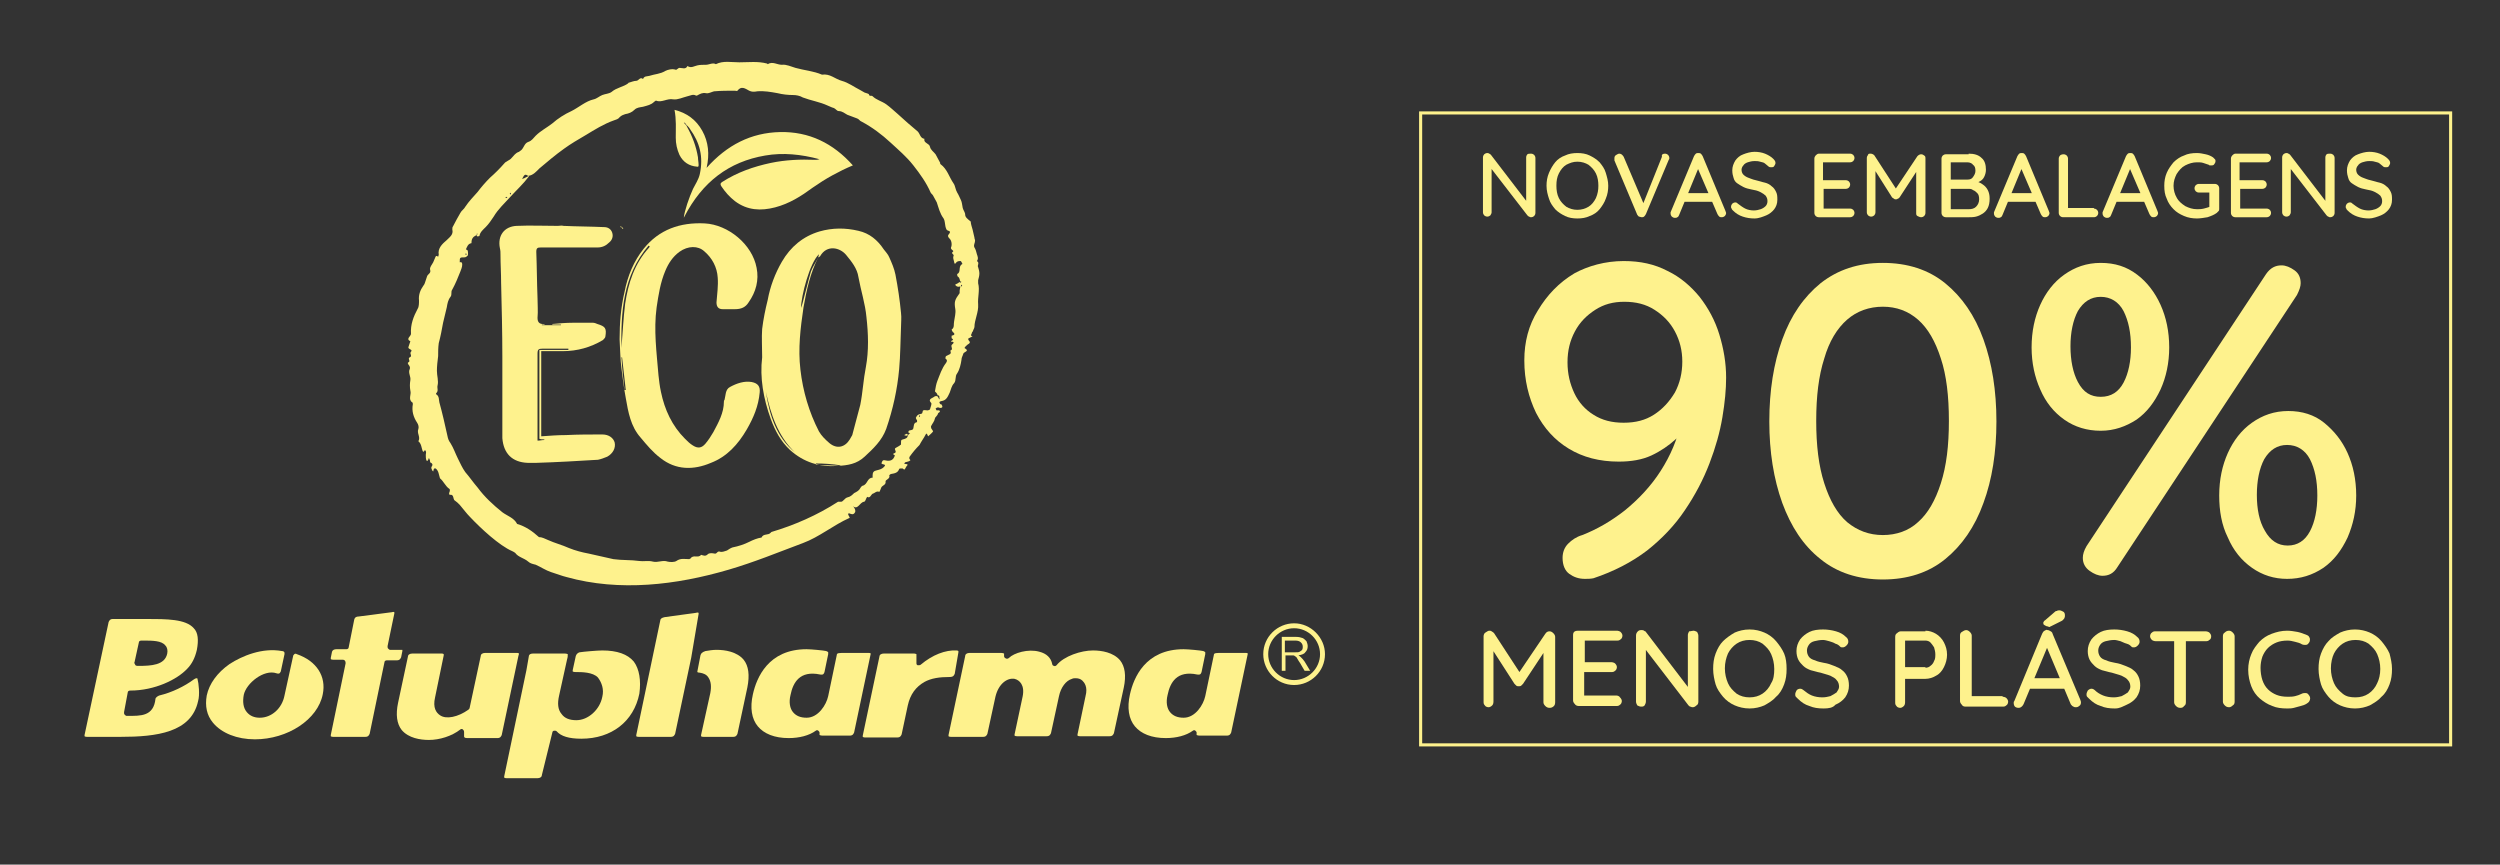
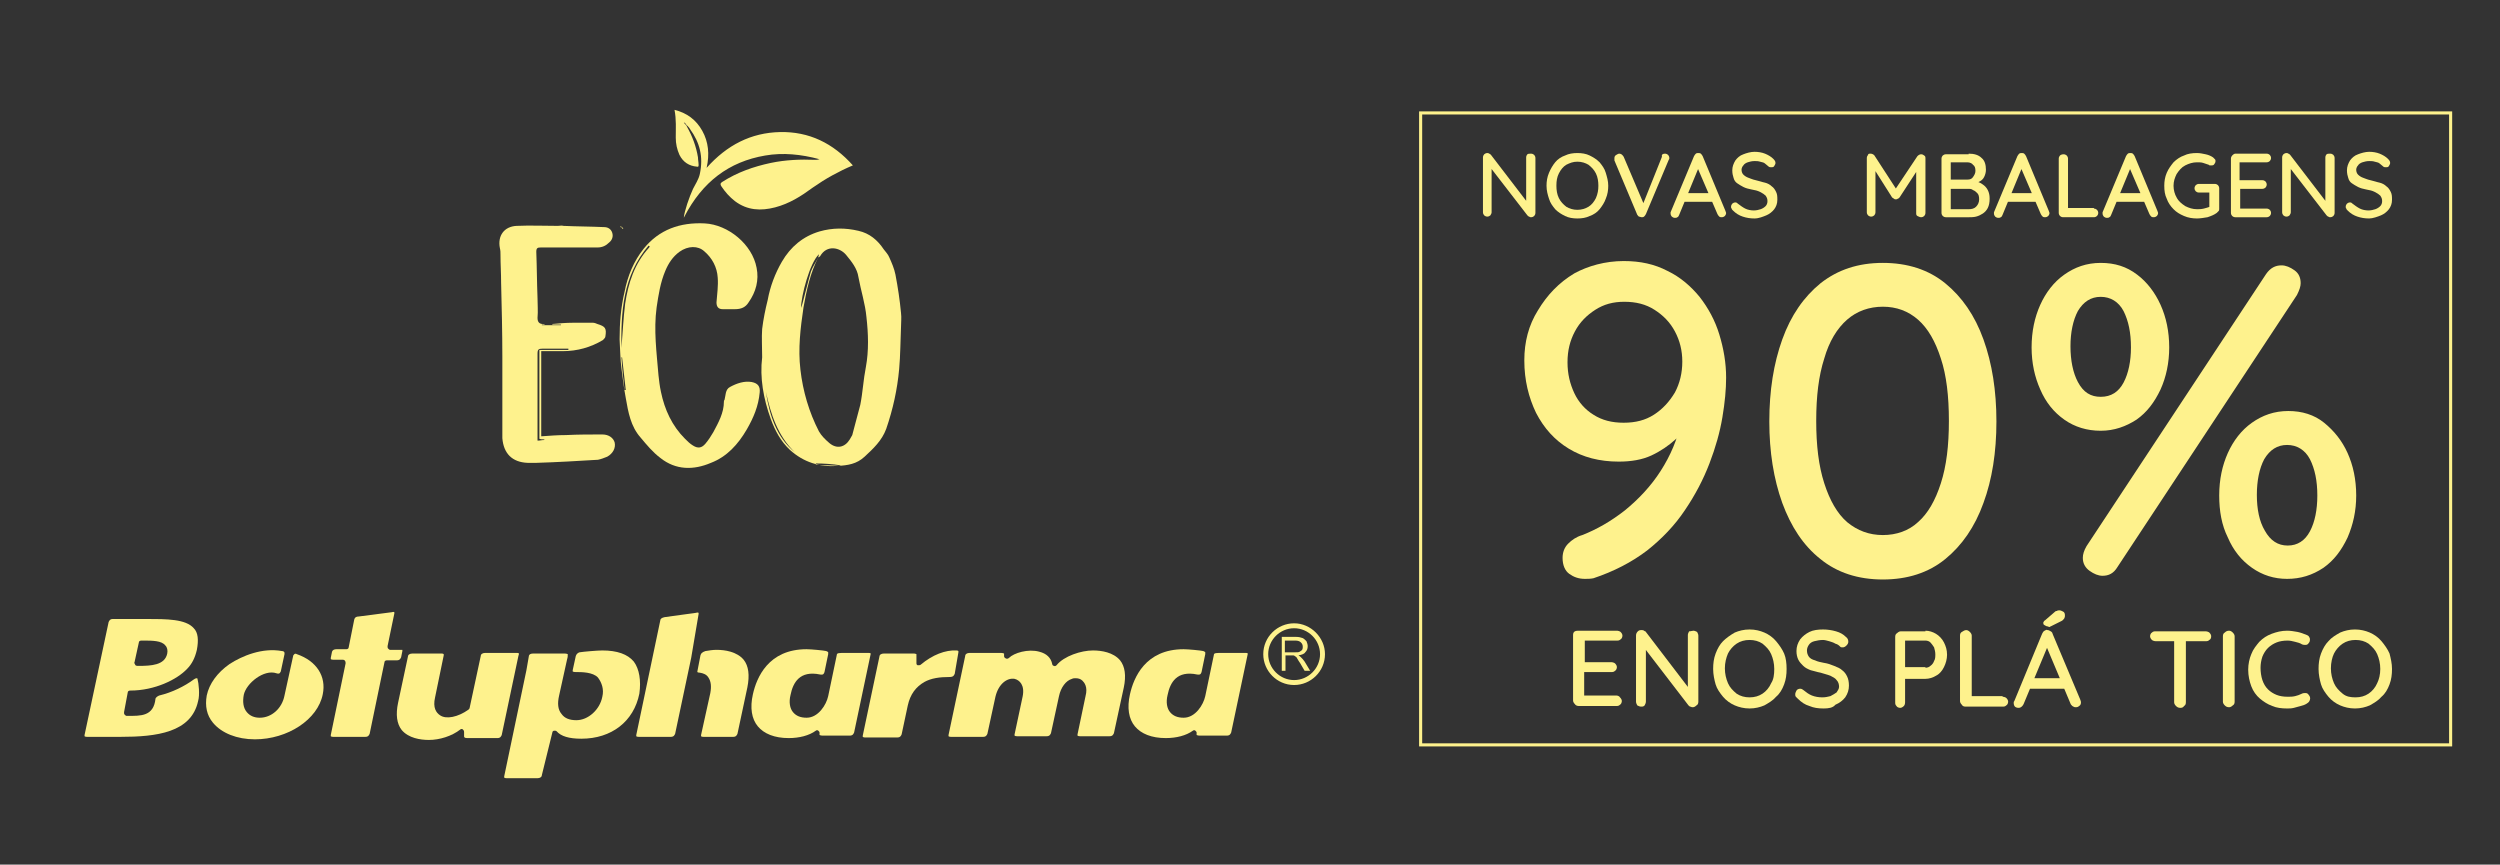
<svg xmlns="http://www.w3.org/2000/svg" id="Layer_1" x="0px" y="0px" width="405.1px" height="140.1px" viewBox="0 0 405.1 140.1" xml:space="preserve">
  <rect x="0" y="0" width="405.1" height="140.1" fill="#333333" stroke="none" />
  <g>
    <g>
      <g>
        <g>
          <path fill="#FEF28D" d="M111.3,20.5c0.9,1.6,1.5,3.2,1.8,5c0,0.4,0.1,0.8,0.1,1.2c0,0.2,0,0.4-0.3,0.3c-1.2-0.1-2.2-0.7-2.8-1.9 c-0.4-0.9-0.6-1.8-0.6-2.8c0-1.5,0.1-2.9-0.2-4.5c2,0.5,3.5,1.6,4.5,3.4c1,1.8,1.2,3.8,0.7,6c3.3-3.7,7.2-5.7,11.9-5.8 c4.7-0.1,8.6,1.8,11.8,5.4c-1.2,0.5-2.2,1-3.3,1.6c-1.1,0.6-2.2,1.3-3.2,2c-1.9,1.4-3.8,2.6-6.1,3.2c-2.3,0.6-4.5,0.5-6.5-1 c-0.9-0.7-1.6-1.5-2.2-2.4c-0.2-0.3-0.2-0.5,0.1-0.7c2.5-1.6,5.1-2.5,7.9-3.1c2.4-0.5,4.8-0.6,7.2-0.5c0.2,0,0.4,0,0.7-0.1 c-3-0.8-5.9-1.1-8.8-0.6c-5.9,1-10.2,4.3-13.1,9.9c0,0.1-0.1,0.1-0.1,0.2c0.1-1.1,0.9-3.4,1.5-4.7c0.4-0.8,0.9-1.5,1.1-2.4 c0.6-2.8,0-5.1-1.6-7.3c-0.1-0.2-0.3-0.4-0.5-0.6c-0.1-0.1-0.1-0.1-0.2-0.2c0-0.1-0.1-0.2-0.2-0.2c0-0.1,0-0.1-0.1-0.1 c0,0,0,0,0,0c0,0,0.1,0.1,0.1,0c-0.1,0.1,0,0.2,0.1,0.3C111.2,20.3,111.3,20.4,111.3,20.5z" />
          <path fill="#FEF28D" d="M100.7,36.9c-0.1-0.1-0.2-0.1-0.1-0.2l0,0C100.7,36.7,100.8,36.8,100.7,36.9 C100.8,36.9,100.8,36.9,100.7,36.9z" />
          <path fill="#FEF28D" d="M100.8,36.8c0.1,0.1,0.1,0.1,0.2,0.2c0,0-0.1,0.1-0.1,0.1C100.8,37,100.8,37,100.8,36.8 C100.8,36.9,100.8,36.9,100.8,36.8z" />
          <path fill="#FEF28D" d="M100.6,36.7c0,0.1-0.1,0-0.1,0c0,0,0,0,0,0C100.6,36.6,100.6,36.6,100.6,36.7 C100.6,36.7,100.6,36.7,100.6,36.7z" />
          <g>
            <path fill="#FEF28D" d="M123.5,57.9c0-1.7-0.1-3.2,0-4.6c0.2-1.6,0.5-3.1,0.9-4.7c0.4-2.2,1.2-4.3,2.3-6.2 c1.4-2.4,3.4-4.1,6.1-4.9c2.1-0.6,4.2-0.6,6.3-0.1c1.8,0.4,3.1,1.5,4.1,3c0.3,0.4,0.7,0.8,0.9,1.3c0.4,0.9,0.8,1.8,1,2.8 c0.4,2.1,0.7,4.1,0.9,6.2c0.1,0.8,0,1.5,0,2.3c-0.1,2.3-0.1,4.6-0.3,6.8c-0.3,3.3-1,6.5-2.1,9.7c-0.7,1.9-2.1,3.2-3.5,4.5 c-1.3,1.2-2.7,1.4-4.4,1.5c-2.9,0.2-5.5-0.6-7.7-2.6c-1.5-1.4-2.4-3.1-3.1-5C123.7,64.6,123.1,61.2,123.5,57.9z M132.6,41.7 c0-0.2,0.1-0.3,0.1-0.5c-1.5,1.4-2.9,6.8-2.9,8.7c0.1-0.2,0.1-0.4,0.2-0.6c0.5-1.8,0.9-3.6,1.4-5.3 C131.7,43.2,132.2,42.5,132.6,41.7c-1.3,2.5-1.9,5.3-2.4,8.1c-0.5,3.4-0.9,6.7-0.5,10.1c0.4,3.5,1.4,6.9,3,10 c0.4,0.7,1,1.3,1.7,1.9c1.2,1,2.5,0.7,3.3-0.6c0.1-0.2,0.3-0.5,0.4-0.7c0.4-1.6,0.9-3.3,1.3-4.9c0.4-2,0.5-4.1,0.9-6.1 c0.5-2.7,0.4-5.4,0.1-8.1c-0.2-2.2-0.9-4.3-1.3-6.5c-0.2-1.4-1.1-2.5-2-3.6c-1-1.2-3.1-1.7-4.2,0.2 C132.8,41.6,132.7,41.7,132.6,41.7z M128.8,73.3c-2.8-2.7-3.9-6.2-4.7-9.8C124.7,67.3,125.8,70.8,128.8,73.3z M132.2,75.1 c0,0.1,0,0.1,0,0.2c1.3,0.1,2.7,0.1,4,0.2c0,0,0-0.1,0-0.1C134.9,75.2,133.6,75.1,132.2,75.1z" />
            <path fill="#FEF28D" d="M100.4,55c0-2.6,0.2-5.2,0.8-7.7c0.5-2.6,1.5-5,3.1-7c2.5-3.1,5.9-4.3,9.9-4.1c3.8,0.2,7.7,3.4,8.4,7.2 c0.4,2-0.1,3.9-1.3,5.6c-0.5,0.8-1.2,1.1-2.2,1.1c-0.7,0-1.3,0-2,0c-0.7,0-1-0.4-1-1.1c0.1-1.3,0.3-2.7,0.2-4 c-0.1-1.7-0.9-3.2-2.2-4.3c-1-0.9-2.6-0.9-4,0.1c-1.1,0.8-1.8,1.9-2.3,3.1c-0.8,1.9-1.1,3.9-1.4,5.9c-0.5,3.7,0,7.3,0.3,11 c0.1,0.9,0.2,1.8,0.4,2.7c0.6,2.9,1.8,5.5,3.9,7.6c0.4,0.4,0.8,0.8,1.3,1.1c0.8,0.5,1.4,0.4,2-0.3c0.5-0.6,0.9-1.2,1.3-1.9 c0.8-1.5,1.7-3.1,1.7-4.9c0-0.1,0-0.2,0.1-0.3c0.2-0.7,0.1-1.7,0.9-2.1c1.1-0.6,2.3-1,3.5-0.8c1,0.2,1.4,0.7,1.3,1.7 c-0.2,2.2-1,4.1-2.1,6c-1.4,2.4-3.2,4.4-5.8,5.4c-2.8,1.2-5.7,1.2-8.2-0.8c-1.2-0.9-2.2-2.1-3.2-3.3c-1.6-1.8-2-4.1-2.4-6.4 c-0.3-1.6-0.5-3.2-0.7-4.8C100.5,58.2,100.5,56.6,100.4,55z M100.7,56.6c0-0.1,0-0.2,0-0.2c0.2-2.4,0.3-4.8,0.6-7.2 c0.5-3.3,1.5-6.5,3.9-9.1c0,0,0-0.1,0.1-0.2c-0.1,0-0.1,0-0.2-0.1C100.9,44.7,100.6,50.6,100.7,56.6z M101.2,63.2 c0.1,0,0.1,0,0.2,0c-0.2-1.8-0.4-3.5-0.6-5.3c0,0-0.1,0-0.1,0C100.8,59.7,101,61.5,101.2,63.2z" />
            <path fill="#FEF28D" d="M88.3,52.6c-0.2,0-0.3,0-0.5,0c0,0,0,0,0,0.1c1,0,2.1,0,3.1,0c0,0,0-0.1,0-0.1c-0.5,0-0.9,0-1.4,0 c0,0,0-0.1,0-0.1c1.1-0.1,2.2-0.2,3.3-0.2c1.1,0,2.2,0,3.3,0c0.2,0,0.5,0.1,0.7,0.2c1.3,0.4,1.5,0.7,1.3,2 c0,0.2-0.2,0.4-0.4,0.6c-2,1.2-4.2,1.8-6.5,1.8c-1.2,0-2.3,0-3.5,0c0,4.6,0,9.2,0,13.8c1.4-0.1,2.7-0.2,4-0.2 c2-0.1,3.9-0.1,5.9-0.1c1.1,0,1.8,0.6,2,1.3c0.2,0.9-0.3,1.8-1.2,2.3c-0.5,0.2-1,0.4-1.5,0.5c-3.3,0.2-6.7,0.4-10,0.5 c-0.5,0-0.9,0-1.4,0c-2.5-0.1-3.9-1.5-4.1-4c0-0.4,0-0.9,0-1.3c0-3.9,0-7.9,0-11.8c0-4-0.1-8.1-0.2-12.1c0-1.5-0.1-3-0.1-4.5 c0-0.4,0-0.7-0.1-1.1c-0.4-2,0.7-3.5,2.7-3.6c2.2-0.1,4.5,0,6.7,0c0.3,0,0.6-0.1,0.9,0c2.2,0.1,4.4,0.1,6.6,0.2 c0.6,0,1.1,0.3,1.3,0.9c0.2,0.6,0,1.2-0.5,1.6c-0.5,0.5-1.1,0.8-1.9,0.8c-2.1,0-4.1,0-6.2,0c-1,0-2,0-3,0 c-0.5,0-0.7,0.1-0.7,0.7c0.1,2.5,0.1,5,0.2,7.5c0,1.1,0.1,2.1,0,3.2c0,0.7,0.3,1,0.9,1C88.1,52.5,88.2,52.5,88.3,52.6 C88.3,52.5,88.3,52.6,88.3,52.6z M92.1,56.7c0-0.1,0-0.1,0-0.2c-1.4,0-2.8,0-4.2,0c-0.6,0-0.8,0.1-0.8,0.8c0,4.5,0,8.9,0,13.4 c0,0.2,0,0.4,0,0.7c0.4,0,0.7-0.1,1.1-0.1c0,0,0-0.1,0-0.1c-0.3,0-0.6,0-0.8-0.1c0-4.8,0-9.5,0-14.4 C89,56.7,90.5,56.7,92.1,56.7z" />
          </g>
-           <path fill="#FEF28D" d="M156.4,34.8c0-0.4-0.3-0.7-0.4-1.1c-0.1-0.4-0.1-0.9-0.3-1.3c-0.2-0.4-0.4-0.9-0.6-1.2 c-0.3-0.5-0.3-1.1-0.6-1.5c-0.7-1-1-2.3-2.1-3.1c-0.1,0,0-0.2-0.1-0.3c-0.2-0.4-0.5-0.9-0.7-1.3c-0.3-0.4-0.8-0.7-0.9-1.2 c-0.1-0.6-1.1-0.6-0.9-1.3c-0.7-0.1-0.7-0.8-1.1-1.2c-1.1-0.9-2.1-1.8-3.2-2.8c-0.6-0.5-1.2-1.1-1.9-1.6 c-0.7-0.5-1.6-0.7-2.2-1.3c-0.2-0.2-0.5,0.1-0.6-0.3c0-0.1-0.4-0.2-0.7-0.3c-0.2-0.1-0.5-0.3-0.7-0.4c-1-0.5-1.9-1.2-3-1.5 c-1.1-0.3-1.9-1.2-3.2-1c-1.4-0.6-2.9-0.7-4.3-1.1c-0.7-0.2-1.5-0.6-2.2-0.5c-0.8,0-1.5-0.6-2.3-0.1c0,0-0.1-0.1-0.1-0.1 c-1.5-0.4-3-0.2-4.5-0.2c-1.3,0-2.6-0.3-3.8,0.3c-0.5-0.3-1.1,0.1-1.6,0.1c-0.5,0-1,0-1.4,0.1c-0.5,0.1-1,0.5-1.6,0.1 c-0.3,0.6-0.8,0.3-1.3,0.3c-0.2,0-0.5,0.4-0.6,0.3c-0.6-0.2-1.3,0-1.7,0.2c-0.8,0.5-1.7,0.5-2.6,0.8c-0.4,0.1-0.8,0-1,0.5 c-0.5-0.4-0.7,0.3-1.1,0.3c-0.4,0-0.8,0.2-1.2,0.3c0,0-0.1,0-0.1,0.1c-0.8,0.6-1.9,0.7-2.7,1.4c-0.4,0.3-1,0.3-1.5,0.5 c-0.5,0.2-0.9,0.6-1.4,0.7c-1.3,0.3-2.4,1.3-3.6,1.9c-1.1,0.5-2.2,1.2-3.1,2c-0.9,0.7-1.9,1.2-2.7,2c-0.4,0.4-0.6,0.8-1.2,1 c-0.6,0.2-0.7,0.9-1.1,1.3c-0.1,0.1-0.3,0.2-0.4,0.3c-0.6,0.2-0.8,0.6-1.2,1c-0.3,0.4-0.9,0.5-1.2,0.9c-0.7,0.8-1.5,1.6-2.3,2.3 c-0.7,0.7-1.4,1.5-2,2.3c-0.7,0.8-1.4,1.5-2,2.4c-0.2,0.4-0.6,0.6-0.8,1c-0.4,0.7-0.8,1.4-1.2,2.2c-0.1,0.1-0.1,0.3-0.1,0.5 c0.2,0.8-0.4,1.2-0.9,1.7c-0.7,0.6-1.5,1.3-1.3,2.4c0,0.1-0.1,0.2-0.1,0.3c-0.4-0.3-0.4,0-0.5,0.2c-0.1,0.2-0.2,0.5-0.3,0.7 c-0.2,0.4-0.6,0.8-0.5,1.2c0.2,0.6-0.4,0.7-0.5,1.1c-0.1,0.2-0.1,0.4-0.2,0.6c-0.1,0.3-0.2,0.7-0.4,0.9 c-0.5,0.7-0.8,1.5-0.7,2.4c0,0.4,0,1-0.2,1.3c-0.7,1.3-1.2,2.6-1.1,4.1c0,0.4-0.9,0.8-0.1,1.2c-0.1,0.3-0.2,0.6-0.3,0.9 c-0.2,0.4,0.8,0.4,0.4,0.8c-0.3,0.3,0.3,0.7-0.2,0.9c-0.4,0.2,0.2,0.6-0.2,0.8c-0.2,0.1-0.1,0.2,0,0.4c0.2,0.2,0.3,0.5,0.2,0.7 c-0.3,0.6,0.2,1.2,0.1,1.8c-0.1,0.6-0.1,1.1,0,1.7c0.2,0.6-0.4,1.4,0.3,1.9c0.1,0,0.1,0.2,0.1,0.3c-0.2,1.1,0.1,2.1,0.7,3 c0.2,0.3,0.3,0.7,0.2,1c-0.3,0.7,0.4,1.3,0,2c0.5,0.4,0.5,1.1,0.7,1.6c0,0,0.1,0.1,0.1,0.1c0.2,0,0.2-0.5,0.4-0.1 c0.1,0.2,0,0.4,0,0.6c0,0.3,0,0.6,0.1,0.9c0,0,0.1,0.1,0.2,0.1c0-0.1,0-0.2,0.1-0.2c0-0.1,0.1-0.2,0.1-0.3 c0,0.1,0.1,0.1,0.1,0.2c0.1,0.2,0.1,0.3,0.1,0.5c0.4,0.2,0.5,0.4,0.2,0.8c0,0.1,0,0.3,0.1,0.4c0,0.1,0.1,0.2,0.2,0.3 c0-0.1,0.1-0.3,0.1-0.4c0-0.1,0.2-0.1,0.3-0.1c0.5,0.4,0.5,1,0.7,1.6c0.6,0.5,0.9,1.3,1.5,1.7c0.1,0,0.1,0.2,0.1,0.3 c0,0.2-0.2,0.4-0.1,0.6c0.1,0.2,0.4-0.1,0.6,0.3c0.1,0.2,0.1,0.6,0.3,0.7c0.3,0.2,0.5,0.4,0.8,0.7c0.6,0.7,1.1,1.4,1.7,2 c1.7,1.8,4.7,4.6,6.8,5.5c0.2,0.1,0.4,0.2,0.5,0.3c0.5,0.7,1.4,0.8,2.1,1.4c0.3,0.3,0.8,0.4,1.2,0.5c0.9,0.4,1.6,0.9,2.5,1.2 c0.5,0.2,1,0.3,1.5,0.5c0.3,0.1,0.6,0.2,1,0.3c8.6,2.4,17.8,1.3,26.3-1.2c4.1-1.2,8-2.8,12-4.3c2.7-1,4.9-2.9,7.6-4.1 c0,0,0,0,0,0c-0.1-0.3-0.4-0.6-0.2-0.7c0.1-0.1,0.3,0.1,0.5,0.1c0.3,0.1,0.6-0.2,0.6-0.5c0-0.3-0.2-0.6-0.4-0.8 c0.8,0.7,1.1-0.6,1.8-0.7c0.2,0,0.3-0.4,0.4-0.6c0.1-0.1,0.1-0.2,0.1-0.2c0.5,0.3,0.6-0.3,0.9-0.5c0.4-0.1,0.6-0.5,1.1-0.3 c0.1-0.2,0.2-0.4,0.3-0.7c0.2-0.4,0.8-0.4,0.7-1c0-0.3,0.8-0.4,0.6-1c0,0,0.2-0.2,0.3-0.2c0.6-0.1,1.1-0.2,1.3-0.8 c0-0.1,0.3-0.1,0.5-0.1c0.2,0,0.3,0.4,0.5,0c0.1-0.2,0.2-0.4,0.4-0.6c-0.1,0-0.1-0.1-0.2-0.1c-0.1,0-0.2,0-0.4-0.1 c0.1-0.1,0.1-0.1,0.2-0.2c0.3-0.1,0.6-0.1,0.8-0.3c0.1-0.1-0.3-0.2-0.1-0.6c0.5-0.7,1-1.3,1.6-1.9c0.3-0.6,0.7-1.1,1-1.7 c0.1-0.2,0.2-0.2,0.3,0.1c0,0.1,0.1,0.1,0.1,0.2c0.3-0.3,0.6-0.5,0.8-0.8c0-0.1-0.2-0.3-0.3-0.5c0-0.1-0.1-0.3,0-0.4 c0.2-0.4,0.5-0.7,0.6-1.2c0-0.2,0.4-0.4,0.5-0.8c0-0.1,0.3-0.2,0.3-0.3c0-0.3-0.3-0.2-0.5-0.2c-0.1,0-0.1-0.2-0.2-0.3 c0.1-0.1,0.3-0.2,0.4-0.2c0.1,0,0.2,0.1,0.4,0.1c0.3,0,0.4-0.2,0.2-0.5c0-0.1-0.2-0.1-0.2-0.1c-0.2-0.2-0.3-0.4,0.1-0.5 c0.9-0.1,1.1-0.8,1.4-1.4c0.2-0.5,0.3-1.1,0.7-1.5c0.4-0.5,0.1-1.1,0.5-1.6c0.4-0.6,0.6-1.5,0.7-2.2c0-0.4,0.2-0.6,0.3-1 c0.1-0.3,1.1-0.4,0.2-0.9c0,0,0-0.1,0.1-0.2c0.2-0.2,0.4-0.4,0.6-0.5c0.4-0.3-0.1-0.5-0.1-0.7c0-0.1,0-0.2,0.1-0.2 c0.2-0.1,0.4-0.2,0.6-0.3c-0.5-0.1-0.1-0.4-0.1-0.6c0-0.1,0.2-0.2,0.2-0.4c0.1-0.2,0.2-0.4,0.2-0.5c0-1.2,0.7-2.4,0.6-3.7 c-0.1-1.1,0.3-2.3,0-3.4c0-0.2,0-0.3,0-0.5c0.1-0.4,0.2-0.7,0.2-1.1c0-0.3-0.1-0.7-0.2-1c-0.2-0.3,0.3-0.7-0.2-1 c0.3-0.4,0.1-0.8,0-1.1c-0.1-0.4-0.2-0.8-0.4-1.1c-0.2-0.4,0.1-0.7,0.1-1.1c0-0.2-0.1-0.3-0.1-0.5l-0.3-1.3 c-0.1-0.4-0.3-0.9-0.3-1.3C156.8,35.5,156.4,35.2,156.4,34.8z M82.7,31.2c0,0.1,0.1,0.1,0.1,0.2c0,0,0,0.1-0.1,0.1 c0,0-0.1-0.1-0.1-0.1C82.7,31.2,82.7,31.2,82.7,31.2z M82.1,31.9c0,0,0.1,0,0.1,0.1c-0.1,0-0.1,0.1-0.2,0.1c0,0-0.1,0-0.1-0.1 C82,32,82,31.9,82.1,31.9z M75.5,41c0,0.1,0.1,0.1,0.1,0.2c0,0,0,0.1-0.1,0.1c0,0-0.1-0.1-0.1-0.1C75.5,41.1,75.5,41,75.5,41z M149,67.6l-0.1-0.1c0-0.1,0-0.1,0.1-0.2c0,0,0.1,0,0.1,0.1C149,67.5,149,67.5,149,67.6z M155.9,46.3c0,0.1-0.1,0.1-0.2,0.1 c0-0.2,0.1-0.2,0.1-0.3C155.9,46.2,155.9,46.3,155.9,46.3z M155.9,42.8c-0.7,0.4-0.1,1.3-0.8,1.6c0,0,0,0.4,0.1,0.4 c0.3,0.2,0.3,0.5,0.4,0.8l0.1,0c0,0,0,0-0.1,0c0.1,0,0.2,0.1,0.2,0.1c-0.1,0-0.1,0.1-0.2,0.1c0,0-0.1-0.1-0.1-0.1 c-0.2,0.1-0.4,0.3-0.5,0.3c-0.2,0.1-0.3,0.1-0.1,0.3c0.2,0.2,0.5,0.2,0.7,0.1c0,0.3-0.1,0.5-0.1,0.7c0,0.1,0,0.3,0,0.4 c-0.8,1.1-0.9,1.4-0.7,2.6c0.1,0.6-0.1,1.3-0.2,2c-0.1,0.4,0.1,1-0.4,1.3c0,0,0.1,0.3,0.2,0.4c0.4,0.3,0.3,0.5-0.2,0.6 c0,0,0,0.4,0,0.4c0.3,0.2,0.3,0.3,0,0.4c0,0-0.1,0.2-0.1,0.2c0.4-0.1,0.6,0.1,0.2,0.4c-0.4,0.3,0.3,0.8-0.3,1 c0,0.2,0.2,0.4-0.1,0.6c-0.2,0.1-0.4,0.2-0.6,0.3c-0.1,0.1-0.1,0.3-0.1,0.4c0.3,0.2,0.3,0.4,0.1,0.7c-0.7,0.9-1,1.9-1.4,2.9 c-0.2,0.5-0.3,1.1-0.4,1.7c0,0.1,0.4,0.3,0.4,0.6c0,0,0.1,0.1,0.1,0.1c0,0,0-0.1,0-0.1c0.1,0.1,0.2,0.2,0.3,0.4 c-0.1,0-0.1,0-0.2-0.1c0.2,0.3,0.2,0.4,0.1,0.4c-0.1-0.2-0.2-0.3-0.3-0.5c-0.4-0.1-0.5,0.1-0.7,0.2c-0.4,0.2-0.8,0.4-0.3,0.9 c0.1,0.2-0.1,0.6-0.2,1c0,0.1-0.3,0.2-0.4,0.2c-0.2,0-0.5-0.1-0.7,0c-0.1,0-0.1,0.4-0.2,0.5c-0.2,0.1-0.5,0.1-0.6,0.2 c-0.2,0.1-0.3,0.3-0.4,0.5c0,0.1,0.1,0.3,0.2,0.4c0,0.1,0,0.2,0,0.3c-0.6,0.1-0.5,0.6-0.6,1c-0.1,0.5-0.9,0.1-0.8,0.7 c0.1,0,0.2,0.1,0.3,0.1c-0.1,0-0.1,0.1-0.2,0.1c-0.1,0.1-0.1,0.2-0.2,0.3c0-0.1,0-0.2-0.1-0.3c-0.1,0-0.2,0-0.3,0.1 c-0.1,0-0.1,0.1-0.2,0.1c0.1,0,0.2,0.1,0.3,0.1c0.1,0,0.2,0,0.3-0.1c0,0.5-0.4,0.6-0.8,0.7c-0.3,0.1-0.3,0.1-0.3,0.7 c0,0.1,0,0.2-0.1,0.2c-0.2,0.2-0.5,0.3-0.8,0.5c-0.3,0.2,0.3,0.6-0.1,0.8c-0.6,0.2,0,0.3,0,0.4c-0.2,0.7-0.7,1-1.5,0.8 c-0.4-0.1-0.5,0-0.6,0.3c-0.1,0.2-0.1,0.2,0.1,0.3c0.5,0.1,0.5,0.2,0.2,0.5c-0.3,0.3-0.7,0.4-1.1,0.5c-0.5,0.1-0.7,0.3-0.7,0.8 c0,0.1,0,0.2,0,0.4c-0.9,0-0.8,1.1-1.6,1.3c-0.1,0-0.3,0.2-0.4,0.4c-0.2,0.4-0.6,0.6-1,0.8c-0.3,0.3-0.6,0.6-1.1,0.7 c-0.4,0.1-0.7,0.7-1,0.7c-0.2,0-0.3,0-0.5,0c-3.4,2.2-7.1,3.8-10.8,4.9c0,0,0,0-0.1,0.1c-0.4,0.5-1.2,0.1-1.5,0.8 c-0.7,0.1-1.4,0.4-2,0.7c-0.8,0.4-1.7,0.7-2.7,0.9c-0.3,0.1-0.6,0.3-0.9,0.5c-0.3,0.1-0.8,0.3-1.1,0.2c-0.5-0.2-0.5,0.4-0.9,0.3 c-0.4-0.1-0.9-0.1-1.1,0.1c-0.4,0.4-0.7,0.2-1.1,0.1c-0.4,0.6-1.3-0.1-1.7,0.6c0,0-0.1,0-0.2,0.1c-0.7,0-1.4-0.2-2.1,0.3 c-0.3,0.2-1,0.2-1.4,0.1c-0.8-0.3-1.6,0.2-2.4,0c-0.7-0.2-1.5,0-2.2-0.1c-1.4-0.2-2.8-0.1-4.2-0.3c-1.3-0.3-2.7-0.6-4-0.9 c-1.1-0.2-2.2-0.5-3.2-0.9c-1.1-0.5-2.3-0.8-3.4-1.3c-0.3-0.1-0.6-0.3-1-0.4c-0.2-0.1-0.4,0-0.5-0.1c-1-0.9-2.1-1.7-3.5-2.1 c-0.5-1-1.6-1.3-2.4-1.9c-1.5-1.2-2.9-2.5-4-4c-0.7-0.8-1.3-1.7-2-2.5c-0.5-0.7-0.8-1.4-1.2-2.2c-0.4-0.8-0.7-1.7-1.2-2.5 c-0.3-0.4-0.4-0.7-0.5-1.2c-0.4-1.8-0.8-3.6-1.3-5.4c-0.1-0.4,0-1-0.5-1.3c0,0-0.1-0.1,0-0.2c0.4-0.4,0.1-0.8,0.2-1.2 c0.2-0.8-0.1-1.6-0.1-2.4c0-0.8,0.1-1.6,0.2-2.4c0-0.7,0-1.4,0.1-2.1c0.3-1.1,0.5-2.2,0.7-3.3c0.2-0.8,0.4-1.7,0.6-2.5 c0.1-0.6,0.2-1.2,0.6-1.7c0.3-0.4,0-0.8,0.3-1.2c0.5-0.9,0.9-1.9,1.3-2.9c0.1-0.3,0.3-0.7,0.3-1.1c0-0.2,0-0.5-0.4-0.4 c0-0.8,0-0.8,0.8-0.8c0.2,0,0.4-0.2,0.5-0.3c0.1-0.3,0-0.6,0-0.8c-0.1-0.1-0.3-0.2-0.3-0.2c0.2-0.4,0.3-0.9,0.9-1 c0-0.7,0.2-1,0.8-1.3c0-0.2,0.1-0.2,0.1-0.3c0,0.1,0.1,0.1,0.1,0.1c0,0.1-0.1,0.1-0.2,0.1l0.1,0.3c0.1,0,0.4,0,0.4-0.1 c0.1-0.6,0.6-1,1-1.4c0.5-0.5,0.9-1.1,1.3-1.7c0.7-1.2,1.8-2.2,2.7-3.2c1-1.1,2.1-2.1,3-3.3c0,0,0-0.1,0-0.1 c-0.2,0.1-0.4,0.2-0.6,0.3c-0.1,0.1-0.3,0.1-0.5,0.2c0.4-0.8,0.5-0.8,1-0.5c0.8-0.1,1.3-0.7,1.8-1.2c1.3-1.1,2.6-2.2,4-3.2 c1.1-0.8,2.3-1.5,3.5-2.2c1.5-0.9,2.9-1.8,4.6-2.4c0.3-0.1,0.7-0.2,0.9-0.5c0.3-0.3,0.6-0.4,0.9-0.5c0.6-0.1,1.1-0.3,1.5-0.7 c0.4-0.4,0.9-0.4,1.4-0.5c0.7-0.2,1.3-0.3,1.8-0.8c0.1-0.1,0.3-0.2,0.3-0.2c0.9,0.4,1.8-0.4,2.8-0.2c0.7,0.1,1.5-0.3,2.3-0.5 c0.5-0.1,0.9-0.4,1.4-0.1c0,0,0.2,0,0.3-0.1c0.4-0.2,0.7-0.4,1.3-0.3c0.4,0.1,0.9-0.2,1.3-0.3c1.1-0.1,2.3-0.1,3.4-0.1 c0.1,0,0.3,0.1,0.4,0c0.6-0.8,1.2-0.4,1.9,0c0.4,0.2,0.8,0.2,1.3,0.1c1.1-0.1,2.2,0.1,3.3,0.3c0.8,0.2,1.7,0.3,2.5,0.3 c0.5,0,1.1,0.1,1.6,0.4c1.3,0.5,2.7,0.7,4,1.3c0.3,0.1,0.6,0.3,1,0.4c0.3,0.1,0.5,0.5,0.8,0.5c0.6,0,1,0.4,1.4,0.6 c0.5,0.2,1.1,0.4,1.6,0.6c0.3,0.1,0.4,0.4,0.7,0.5c1.7,0.9,3.3,2.1,4.7,3.4c1.3,1.2,2.6,2.3,3.7,3.7c1.1,1.4,2.1,2.8,2.8,4.4 c0.1,0.2,0.3,0.3,0.4,0.5c0.2,0.4,0.4,0.7,0.6,1.1c0.3,0.9,0.5,1.8,1.1,2.6c0.2,0.3,0.2,0.8,0.3,1.3c0.1,0.3,0.1,0.6,0.5,0.7 c0.3,0.1,0.3,0.2,0.1,0.5c-0.3,0.3-0.2,0.5,0.1,0.8c0.3,0.3,0.4,1,0.2,1.4c-0.1,0.4,0.6,0.5,0.3,0.7c-0.4,0.3,0.3,0.4,0.1,0.7 c-0.1,0.2,0,0.6,0.1,0.9c0.1,0.7,0.3,0.1,0.5,0c0.1,0,0.2-0.1,0.3-0.1c0.1,0,0.2,0,0.3,0C155.9,42.6,156,42.8,155.9,42.8z" />
        </g>
      </g>
    </g>
  </g>
  <g>
    <g>
      <g>
        <path fill="#FEF28D" d="M32,110c0,0,0-0.1-0.1-0.1c-0.1,0-0.2,0-0.5,0.2c-1.5,1.1-3.5,2.1-5.6,2.6c-0.3,0.1-0.6,0.4-0.6,0.5 c-0.3,2.9-2.4,2.8-4.5,2.8l-0.2,0c-0.1,0-0.2-0.1-0.3-0.2c-0.1-0.1-0.1-0.2-0.1-0.4l0.6-3.2c0-0.2,0.2-0.3,0.4-0.3 c4,0,7.6-1.8,9.2-3.5c0.8-0.8,1.3-1.8,1.6-3.1c0.3-1.6,0.2-2.8-0.5-3.5c-1.3-1.5-4.4-1.5-7.7-1.5h-5.4c-0.5,0-0.6,0.3-0.7,0.5 l-3.9,18.3c0,0,0,0,0,0c0,0.1,0,0.2,0,0.2c0,0,0.1,0.1,0.4,0.1h5.4c5.9,0,11.5-0.7,12.6-5.8C32.4,112.6,32.2,110.7,32,110z M21.8,107.3l0.7-3.2c0-0.2,0.2-0.3,0.4-0.3l0.3,0c1.5,0,3,0,3.6,0.8c0.3,0.3,0.4,0.8,0.3,1.3c0,0,0,0,0,0c-0.4,1.9-2.6,2-4.7,2 c0,0-0.1,0-0.1,0h-0.1c-0.1,0-0.3-0.1-0.3-0.2C21.8,107.5,21.7,107.4,21.8,107.3z" />
        <path fill="#FEF28D" d="M45.7,105.5c-3.2-0.6-6.5,0.8-8.5,2.1c-2,1.4-3.3,3.2-3.7,5.1c-0.3,1.7,0,3.2,1,4.4 c1.4,1.7,3.9,2.7,6.8,2.7c5.3,0,10.2-3.2,11-7.3c0.6-2.9-1-5.4-4.2-6.5c0,0,0,0,0,0c-0.2-0.1-0.3-0.1-0.4,0 c-0.1,0.1-0.2,0.2-0.2,0.3l-1.4,6.4c-0.4,2.1-2.1,3.6-4,3.6c-0.9,0-1.6-0.3-2.1-0.9c-0.6-0.7-0.7-1.7-0.5-2.8 c0.4-1.9,3.3-4.2,5.3-3.5c0.6,0.2,0.6-0.2,0.7-0.3l0.6-2.8c0-0.1,0-0.2,0-0.2C46.1,105.6,45.9,105.5,45.7,105.5z" />
        <path fill="#FEF28D" d="M64.8,105.3h-1.6c-0.1,0-0.2-0.1-0.3-0.2c-0.1-0.1-0.1-0.2-0.1-0.4l1.1-5.3c0-0.1,0-0.2,0-0.2 c0,0-0.1-0.1-0.4,0l-5.4,0.7c-0.3,0-0.6,0.1-0.7,0.5l-0.9,4.5c0,0.2-0.2,0.3-0.4,0.3h-1.6c-0.3,0-0.6,0.1-0.7,0.4c0,0,0,0,0,0 l-0.2,1c0,0.1,0,0.2,0,0.2c0,0,0.1,0.1,0.4,0.1h1.6c0.1,0,0.3,0.1,0.3,0.2c0.1,0.1,0.1,0.2,0.1,0.4l-2.4,11.6c0,0.1,0,0.2,0,0.2 c0,0,0.1,0.1,0.4,0.1h5.2c0.5,0,0.6-0.3,0.7-0.5l2.4-11.6c0-0.2,0.2-0.3,0.4-0.3h1.6c0.5,0,0.6-0.3,0.7-0.5l0.2-1 c0-0.1,0-0.2,0-0.2C65.1,105.3,65,105.3,64.8,105.3z" />
        <path fill="#FEF28D" d="M84.1,105.9c0,0-0.1-0.1-0.3-0.1h-5.2c-0.4,0-0.7,0.2-0.7,0.5l-1.8,8.4c0,0.1-0.1,0.2-0.2,0.3 c-1.7,1.2-3.6,1.6-4.6,0.9c-0.6-0.4-1.2-1.2-0.8-2.9l1.4-6.8c0-0.1,0-0.2,0-0.2c0,0-0.1-0.1-0.3-0.1h-4.8c-0.4,0-0.7,0.2-0.7,0.5 l-1.6,7.5c-0.4,1.9-0.2,3.4,0.6,4.4c1.1,1.3,3,1.6,4.4,1.6c1.7,0,3.7-0.6,5.1-1.7c0.1-0.1,0.3-0.1,0.4,0c0.1,0.1,0.2,0.2,0.2,0.4 v0.7c0,0.1,0,0.3,0.5,0.3h4.9c0.5,0,0.6-0.3,0.7-0.5l2.7-12.8C84.1,106,84.1,105.9,84.1,105.9z" />
        <path fill="#FEF28D" d="M102.7,107.2c-1-1.2-2.7-1.8-5.1-1.8c-0.8,0-3.1,0.2-3.7,0.3c-0.3,0.1-0.5,0.3-0.6,0.6l-0.5,2.3 c0,0.1,0,0.2,0,0.2c0,0,0.1,0.1,0.5,0.1c0,0,0,0,0,0h0.1c0.8,0,2.7,0,3.5,0.9c0.6,0.8,1,1.9,0.7,3.1c-0.4,2.1-2.3,3.8-4.2,3.8 c-1.1,0-1.9-0.3-2.4-1c-0.6-0.7-0.7-1.7-0.4-3l1.3-5.9c0.1-0.3,0.1-0.5,0.1-0.8v0c0,0-0.2-0.1-0.5-0.1h-5.1 c-0.6,0-0.7,0.3-0.7,0.4c0,0,0,0,0,0l-0.4,2.3c0,0,0,0,0,0l-3.6,17.2c0,0.1,0,0.2,0,0.2c0,0,0.1,0.1,0.4,0.1h5 c0.4,0,0.7-0.2,0.7-0.5l1.7-6.9c0-0.2,0.2-0.3,0.3-0.3c0.2,0,0.3,0,0.4,0.1c0.7,0.8,2,1.2,4,1.2c4.9,0,8.5-2.8,9.4-7.3 C103.9,110.3,103.6,108.4,102.7,107.2z" />
        <g>
          <path fill="#FEF28D" d="M121.1,111.4c0.4-2,0.2-3.5-0.6-4.5c-1.1-1.3-3-1.6-4.4-1.6c-0.6,0-1.2,0.1-1.8,0.2 c-0.6,0.2-0.7,0.4-0.8,0.7l-0.5,2.6c0,0.1,0,0.1,0,0.1c0,0,0.1,0.1,0.4,0.1c0.6,0.1,1.1,0.3,1.4,0.8c0.4,0.6,0.5,1.4,0.3,2.5 l-1.5,6.8c0,0.1,0,0.2,0,0.2c0,0,0.1,0.1,0.4,0.1h4.8c0.5,0,0.6-0.3,0.7-0.5L121.1,111.4C121.1,111.4,121.1,111.4,121.1,111.4z" />
          <path fill="#FEF28D" d="M113.2,99.5c0-0.1,0-0.2,0-0.2c0,0-0.2-0.1-0.4,0l-5.1,0.7c-0.5,0.1-0.7,0.3-0.7,0.5l-3.9,18.6 c0,0,0,0,0,0c0,0.1,0,0.2,0,0.2c0,0,0.1,0.1,0.4,0.1h5.2c0.5,0,0.6-0.3,0.7-0.5l2.6-12.3L113.2,99.5z" />
        </g>
        <path fill="#FEF28D" d="M141.1,105.9c0,0-0.1-0.1-0.3-0.1h-4.4c-0.8,0-0.8,0.2-0.8,0.3l-1.4,6.7c-0.3,1.4-1.6,3.5-3.5,3.5 c-1,0-1.7-0.3-2.2-0.9c-0.5-0.6-0.7-1.6-0.4-2.8c0.4-2,1.5-4,4.8-3.3c0.6,0.1,0.6-0.2,0.7-0.4l0.6-2.9c0-0.1,0-0.2,0-0.3 c0-0.1-0.2-0.1-0.3-0.2c-0.4-0.1-2.5-0.3-3.2-0.3c-6.2,0-8.1,4.6-8.7,7.3c-0.5,2.2-0.2,4,0.8,5.2c1,1.2,2.7,1.9,5,1.9 c1.7,0,3.3-0.4,4.4-1.2c0.1-0.1,0.3-0.1,0.4,0c0.1,0.1,0.2,0.2,0.2,0.3l0,0.4c0,0,0.2,0.1,0.5,0.1h4.4c0.5,0,0.6-0.3,0.7-0.5 l2.7-12.8C141.1,106,141.1,105.9,141.1,105.9z" />
        <path fill="#FEF28D" d="M202.2,105.9c0,0-0.1-0.1-0.3-0.1h-4.4c-0.8,0-0.8,0.2-0.8,0.3l-1.4,6.7c-0.3,1.4-1.6,3.5-3.5,3.5 c-1,0-1.7-0.3-2.2-0.9c-0.5-0.6-0.7-1.6-0.4-2.8c0.4-2,1.5-4,4.8-3.3c0.6,0.1,0.6-0.2,0.7-0.4l0.6-2.9c0-0.1,0-0.2,0-0.3 c0-0.1-0.2-0.1-0.3-0.2c-0.4-0.1-2.5-0.3-3.2-0.3c-6.2,0-8.1,4.6-8.7,7.3c-0.5,2.2-0.2,4,0.8,5.2c1,1.2,2.7,1.9,5,1.9 c1.7,0,3.3-0.4,4.4-1.2c0.1-0.1,0.3-0.1,0.4,0c0.1,0.1,0.2,0.2,0.2,0.3l0,0.4c0,0,0.2,0.1,0.5,0.1h4.4c0.5,0,0.6-0.3,0.7-0.5 l2.7-12.8C202.2,106,202.2,105.9,202.2,105.9z" />
        <path fill="#FEF28D" d="M155.3,105.7c0-0.1,0-0.2,0-0.2c0,0-0.1-0.1-0.3-0.1c-1.8-0.1-3.9,0.7-5.8,2.3c-0.1,0.1-0.3,0.1-0.5,0.1 c-0.2-0.1-0.2-0.2-0.2-0.4l0-1.2c0,0,0,0,0,0c0-0.1,0-0.2,0-0.2c0,0-0.2-0.1-0.4-0.1h-4.9c-0.4,0-0.7,0.2-0.7,0.5l-2.7,12.8 c0,0.1,0,0.2,0,0.2c0,0,0.1,0.1,0.4,0.1h5.2c0.5,0,0.6-0.3,0.7-0.5l1-4.7c0.4-1.8,1.3-3,2.7-3.8c1.1-0.6,2.4-0.8,4.1-0.8 c0.7,0,0.7-0.4,0.8-0.5L155.3,105.7C155.3,105.7,155.3,105.7,155.3,105.7z" />
        <path fill="#FEF28D" d="M182.1,111.4c0.4-1.9,0.2-3.4-0.6-4.4c-1.1-1.3-3-1.6-4.4-1.6c-1.9,0-4.7,0.9-5.9,2.4 c-0.1,0.1-0.3,0.2-0.4,0.1c-0.2,0-0.3-0.2-0.3-0.3c-0.2-1-0.9-1.7-2.1-2c-1.8-0.5-4.1,0.2-4.9,1c-0.1,0.1-0.3,0.2-0.5,0.1 c-0.2-0.1-0.3-0.2-0.3-0.4l0-0.4c0,0,0,0,0,0c0,0-0.2-0.1-0.5-0.1h-5.1c-0.4,0-0.7,0.2-0.7,0.5l-2.7,12.8c0,0.1,0,0.2,0,0.2 c0,0,0.1,0.1,0.4,0.1h5.2c0.5,0,0.6-0.3,0.7-0.5l1.3-6c0.5-2.1,1.9-3.1,3.1-2.9c0.8,0.2,1.7,1,1.3,2.9l-1.3,6.1 c0,0.1,0,0.2,0,0.2c0,0,0.1,0.1,0.4,0.1h4.8c0.5,0,0.6-0.3,0.7-0.5l1.3-6c0.3-1.4,1.1-2.5,2.1-2.8c0.2-0.1,0.4-0.1,0.6-0.1 c0.4,0,0.8,0.1,1.1,0.4c0.3,0.3,0.9,1,0.5,2.5l-1.3,6.2c0,0.1,0,0.2,0,0.2c0,0,0.1,0.1,0.4,0.1h4.8c0.5,0,0.6-0.3,0.7-0.5 L182.1,111.4C182.1,111.4,182.1,111.4,182.1,111.4z" />
      </g>
    </g>
    <g>
      <g>
        <path fill="#FEF28D" d="M209.7,111c-2.8,0-5-2.3-5-5c0-2.8,2.3-5,5-5s5,2.3,5,5C214.7,108.8,212.4,111,209.7,111z M209.7,101.8 c-2.3,0-4.2,1.9-4.2,4.2c0,2.3,1.9,4.2,4.2,4.2c2.3,0,4.2-1.9,4.2-4.2C213.9,103.7,212,101.8,209.7,101.8z" />
      </g>
      <g>
        <path fill="#FEF28D" d="M207.7,108.8v-5.6h2.3c0.5,0,0.8,0.1,1.1,0.2c0.2,0.1,0.4,0.3,0.6,0.5c0.1,0.3,0.2,0.5,0.2,0.8 c0,0.4-0.1,0.7-0.4,1c-0.2,0.3-0.6,0.4-1.1,0.5c0.2,0.1,0.3,0.2,0.4,0.3c0.2,0.2,0.4,0.4,0.6,0.7l0.9,1.5h-0.9l-0.7-1.2 c-0.2-0.3-0.4-0.6-0.5-0.8c-0.1-0.2-0.2-0.3-0.4-0.4c-0.1-0.1-0.2-0.1-0.3-0.1c-0.1,0-0.2,0-0.4,0h-0.8v2.5H207.7z M208.4,105.7 h1.5c0.3,0,0.6,0,0.7-0.1c0.2-0.1,0.3-0.2,0.4-0.3c0.1-0.2,0.1-0.3,0.1-0.5c0-0.3-0.1-0.5-0.3-0.7c-0.2-0.2-0.5-0.3-0.9-0.3h-1.7 V105.7z" />
      </g>
    </g>
  </g>
  <g>
    <path fill="#FEF28D" d="M263.1,42.3c2.7,0,5,0.5,7.1,1.6c2.1,1,3.8,2.5,5.2,4.2c1.4,1.8,2.5,3.8,3.2,6.1c0.7,2.3,1.1,4.6,1.1,7 c0,1.9-0.2,4-0.6,6.4c-0.4,2.4-1.1,4.9-2.1,7.5c-1,2.6-2.3,5.1-4,7.6c-1.6,2.4-3.7,4.6-6.1,6.5c-2.5,1.9-5.4,3.4-8.7,4.5 c-0.5,0.1-0.9,0.1-1.4,0.1c-1,0-1.8-0.3-2.5-0.8s-1.1-1.4-1.1-2.6c0-0.9,0.3-1.7,0.9-2.3c0.6-0.6,1.3-1.1,2.3-1.4 c2.3-0.9,4.6-2.2,6.9-4c2.2-1.8,4.2-3.9,5.8-6.4c1.6-2.5,2.7-5.1,3.3-7.9l1.8-0.3c-0.7,1-1.6,2-2.7,3.1c-1.1,1-2.4,1.9-3.9,2.6 c-1.5,0.7-3.3,1-5.3,1c-3.1,0-5.8-0.7-8.1-2.1c-2.3-1.4-4-3.3-5.3-5.8c-1.2-2.5-1.9-5.3-1.9-8.5c0-3,0.7-5.7,2.2-8.1 c1.5-2.5,3.4-4.5,5.9-6C257.3,43.1,260.1,42.3,263.1,42.3z M263.2,48.9c-1.8,0-3.3,0.4-4.7,1.3c-1.4,0.9-2.5,2-3.3,3.5 c-0.8,1.5-1.2,3.1-1.2,5c0,1.9,0.4,3.5,1.1,5c0.7,1.5,1.8,2.7,3.1,3.5c1.4,0.9,3,1.3,4.9,1.3c1.9,0,3.5-0.4,4.9-1.3 s2.5-2.1,3.4-3.6c0.8-1.5,1.2-3.2,1.2-5c0-1.8-0.4-3.4-1.2-4.9c-0.8-1.5-1.9-2.6-3.3-3.5C266.7,49.3,265.1,48.9,263.2,48.9z" />
    <path fill="#FEF28D" d="M305.1,93.9c-4,0-7.4-1.1-10.1-3.3c-2.8-2.2-4.8-5.3-6.2-9.1c-1.4-3.9-2.1-8.3-2.1-13.2 c0-5,0.7-9.4,2.1-13.3c1.4-3.9,3.5-6.9,6.2-9.1c2.8-2.2,6.1-3.3,10.1-3.3c4,0,7.4,1.1,10.1,3.3c2.7,2.2,4.8,5.2,6.2,9.1 c1.4,3.9,2.1,8.3,2.1,13.3c0,5-0.7,9.4-2.1,13.2c-1.4,3.9-3.5,6.9-6.2,9.1C312.5,92.8,309.1,93.9,305.1,93.9z M305.1,86.7 c2.2,0,4.2-0.7,5.7-2.1c1.6-1.4,2.8-3.5,3.7-6.3c0.9-2.8,1.3-6.1,1.3-10.1c0-4-0.4-7.4-1.3-10.1c-0.9-2.8-2.1-4.9-3.7-6.3 c-1.6-1.4-3.5-2.1-5.7-2.1c-2.2,0-4.2,0.7-5.8,2.1c-1.6,1.4-2.9,3.5-3.7,6.3c-0.9,2.8-1.3,6.1-1.3,10.1c0,4,0.4,7.3,1.3,10.1 s2.1,4.9,3.7,6.3C301,86,302.9,86.7,305.1,86.7z" />
    <path fill="#FEF28D" d="M340.4,69.8c-2.2,0-4.2-0.6-5.9-1.8c-1.7-1.2-3-2.8-3.9-4.9c-0.9-2-1.4-4.3-1.4-6.8c0-2.6,0.5-4.9,1.4-6.9 c0.9-2,2.2-3.7,3.9-4.9c1.7-1.2,3.6-1.9,5.9-1.9c2.3,0,4.2,0.6,5.9,1.9c1.6,1.2,2.9,2.9,3.8,4.9c0.9,2,1.4,4.3,1.4,6.9 c0,2.5-0.5,4.8-1.4,6.8c-1,2.1-2.2,3.7-3.9,4.9C344.5,69.1,342.6,69.8,340.4,69.8z M340.4,64.3c1.7,0,2.9-0.8,3.7-2.3 c0.8-1.5,1.2-3.5,1.2-5.7c0-2.4-0.4-4.3-1.2-5.9c-0.8-1.5-2.1-2.3-3.7-2.3c-1.6,0-2.8,0.8-3.7,2.3c-0.8,1.5-1.2,3.5-1.2,5.7 c0,2.3,0.4,4.3,1.2,5.8C337.6,63.6,338.8,64.3,340.4,64.3z M340.7,93.3c-0.7,0-1.4-0.3-2.1-0.8c-0.7-0.5-1.1-1.2-1.1-2.1 c0-0.6,0.2-1.2,0.6-1.9l29.1-44.1c0.7-1,1.5-1.4,2.5-1.4c0.7,0,1.4,0.3,2.1,0.8c0.7,0.5,1,1.2,1,2.1c0,0.5-0.2,1.1-0.6,1.9 l-29.1,44.1C342.5,92.9,341.7,93.3,340.7,93.3z M370.6,93.8c-2.1,0-4-0.6-5.7-1.8c-1.7-1.2-3-2.8-3.9-4.9c-1-2-1.4-4.3-1.4-6.8 c0-2.6,0.5-4.9,1.4-6.9c0.9-2,2.2-3.7,3.9-4.9c1.7-1.2,3.6-1.9,5.9-1.9c2.2,0,4.2,0.6,5.8,1.9s2.9,2.9,3.8,4.9 c0.9,2,1.4,4.3,1.4,6.9c0,2.5-0.5,4.7-1.4,6.8c-1,2.1-2.2,3.7-3.9,4.9C374.7,93.2,372.8,93.8,370.6,93.8z M370.7,88.4 c1.6,0,2.8-0.8,3.6-2.3c0.8-1.5,1.2-3.5,1.2-5.8c0-2.4-0.4-4.3-1.2-5.9c-0.8-1.5-2.1-2.3-3.7-2.3c-1.6,0-2.8,0.8-3.7,2.3 c-0.8,1.5-1.2,3.5-1.2,5.8c0,2.3,0.4,4.3,1.3,5.8C367.9,87.6,369.1,88.4,370.7,88.4z" />
  </g>
  <g>
-     <path fill="#FEF28D" d="M241.3,102.2c0.1,0,0.3,0,0.4,0.1c0.2,0.1,0.3,0.2,0.4,0.3l4.5,6.9l-0.8,0l4.6-6.8c0.2-0.3,0.4-0.4,0.7-0.4 c0.2,0,0.4,0.1,0.6,0.3s0.3,0.4,0.3,0.6v10.6c0,0.3-0.1,0.5-0.2,0.6c-0.2,0.2-0.4,0.3-0.7,0.3c-0.3,0-0.5-0.1-0.7-0.3 c-0.2-0.2-0.3-0.4-0.3-0.6v-9l0.6,0.1l-3.9,5.9c-0.1,0.1-0.2,0.2-0.3,0.3c-0.1,0.1-0.3,0.1-0.4,0.1c-0.1,0-0.3,0-0.4-0.1 c-0.1-0.1-0.2-0.2-0.3-0.3l-3.8-5.9l0.4-0.7v9.5c0,0.3-0.1,0.5-0.2,0.6c-0.2,0.2-0.4,0.3-0.6,0.3c-0.2,0-0.5-0.1-0.6-0.3 c-0.2-0.2-0.2-0.4-0.2-0.6v-10.6c0-0.2,0.1-0.5,0.3-0.6S241.1,102.2,241.3,102.2z" />
    <path fill="#FEF28D" d="M255.9,102.2h6.1c0.2,0,0.5,0.1,0.6,0.2c0.2,0.2,0.3,0.4,0.3,0.6c0,0.2-0.1,0.5-0.3,0.6 c-0.2,0.2-0.4,0.2-0.6,0.2h-5.4l0.2-0.3v4l-0.2-0.2h4.5c0.2,0,0.5,0.1,0.6,0.2c0.2,0.2,0.3,0.4,0.3,0.6c0,0.2-0.1,0.5-0.3,0.6 c-0.2,0.2-0.4,0.2-0.6,0.2h-4.5l0.1-0.2v4.1l-0.1-0.1h5.3c0.2,0,0.5,0.1,0.6,0.3c0.2,0.2,0.3,0.4,0.3,0.6c0,0.2-0.1,0.5-0.3,0.6 c-0.2,0.2-0.4,0.2-0.6,0.2h-6.1c-0.2,0-0.5-0.1-0.6-0.3c-0.2-0.2-0.3-0.4-0.3-0.6v-10.6c0-0.3,0.1-0.5,0.3-0.6 S255.6,102.2,255.9,102.2z" />
    <path fill="#FEF28D" d="M274.4,102.2c0.2,0,0.4,0.1,0.6,0.2c0.1,0.2,0.2,0.4,0.2,0.6v10.7c0,0.3-0.1,0.5-0.3,0.6 c-0.2,0.2-0.4,0.3-0.6,0.3c-0.1,0-0.2,0-0.4-0.1c-0.1,0-0.2-0.1-0.3-0.2l-7.3-9.5l0.4-0.2v9.1c0,0.2-0.1,0.4-0.2,0.6 c-0.2,0.2-0.3,0.2-0.6,0.2c-0.2,0-0.4-0.1-0.6-0.2c-0.1-0.2-0.2-0.4-0.2-0.6v-10.7c0-0.3,0.1-0.5,0.3-0.7s0.4-0.2,0.6-0.2 c0.1,0,0.3,0,0.4,0.1c0.1,0.1,0.3,0.1,0.3,0.2l7.1,9.3l-0.3,0.2v-9c0-0.2,0.1-0.4,0.2-0.6C274,102.3,274.2,102.2,274.4,102.2z" />
    <path fill="#FEF28D" d="M289.5,108.4c0,0.9-0.1,1.7-0.4,2.5s-0.7,1.5-1.3,2c-0.5,0.6-1.2,1-1.9,1.4c-0.7,0.3-1.5,0.5-2.4,0.5 c-0.9,0-1.7-0.2-2.4-0.5c-0.7-0.3-1.4-0.8-1.9-1.4s-1-1.3-1.2-2s-0.4-1.6-0.4-2.5s0.1-1.7,0.4-2.5s0.7-1.5,1.2-2s1.2-1,1.9-1.4 c0.7-0.3,1.5-0.5,2.4-0.5c0.9,0,1.7,0.2,2.4,0.5c0.7,0.3,1.4,0.8,1.9,1.4c0.5,0.6,1,1.3,1.3,2S289.5,107.5,289.5,108.4z M287.5,108.4c0-0.9-0.2-1.7-0.5-2.4c-0.3-0.7-0.8-1.2-1.4-1.7c-0.6-0.4-1.3-0.6-2.1-0.6c-0.8,0-1.5,0.2-2.1,0.6 c-0.6,0.4-1.1,1-1.4,1.6c-0.3,0.7-0.5,1.5-0.5,2.4c0,0.9,0.2,1.7,0.5,2.4c0.3,0.7,0.8,1.2,1.4,1.7c0.6,0.4,1.3,0.6,2.1,0.6 c0.8,0,1.5-0.2,2.1-0.6c0.6-0.4,1.1-1,1.4-1.7C287.4,110.1,287.5,109.3,287.5,108.4z" />
    <path fill="#FEF28D" d="M295.5,114.8c-0.9,0-1.6-0.1-2.3-0.4c-0.7-0.2-1.3-0.6-1.9-1.2c-0.1-0.1-0.2-0.2-0.3-0.3 c-0.1-0.1-0.1-0.3-0.1-0.4c0-0.2,0.1-0.4,0.2-0.6s0.4-0.3,0.6-0.3c0.2,0,0.4,0.1,0.5,0.2c0.5,0.4,0.9,0.7,1.4,0.9 c0.5,0.2,1.1,0.3,1.7,0.3c0.5,0,0.9-0.1,1.3-0.2c0.4-0.2,0.7-0.4,1-0.6c0.2-0.3,0.4-0.6,0.4-0.9c0-0.4-0.1-0.8-0.4-1.1 c-0.2-0.3-0.6-0.5-1-0.7c-0.5-0.2-1-0.3-1.6-0.5c-0.6-0.1-1.1-0.3-1.6-0.4c-0.5-0.2-0.9-0.4-1.2-0.7s-0.6-0.6-0.8-1 s-0.3-0.9-0.3-1.4c0-0.7,0.2-1.3,0.6-1.9c0.4-0.5,0.9-0.9,1.5-1.2s1.4-0.4,2.2-0.4c0.7,0,1.4,0.1,2.1,0.3c0.7,0.2,1.2,0.5,1.6,0.9 c0.3,0.2,0.4,0.5,0.4,0.8c0,0.2-0.1,0.4-0.3,0.6c-0.2,0.2-0.4,0.3-0.6,0.3c-0.2,0-0.3,0-0.4-0.1c-0.2-0.2-0.4-0.4-0.8-0.5 c-0.3-0.2-0.7-0.3-1-0.4c-0.4-0.1-0.7-0.2-1-0.2c-0.5,0-1,0.1-1.4,0.2c-0.4,0.1-0.7,0.3-0.9,0.6c-0.2,0.3-0.3,0.6-0.3,0.9 c0,0.4,0.1,0.7,0.3,1c0.2,0.3,0.6,0.5,1,0.6c0.4,0.2,0.9,0.3,1.4,0.4c0.7,0.1,1.2,0.3,1.7,0.5c0.5,0.2,1,0.4,1.3,0.7 c0.4,0.3,0.6,0.6,0.8,1c0.2,0.4,0.3,0.9,0.3,1.5c0,0.7-0.2,1.3-0.6,1.9c-0.4,0.5-0.9,0.9-1.6,1.2 C297,114.7,296.3,114.8,295.5,114.8z" />
    <path fill="#FEF28D" d="M312,102.2c0.6,0,1.2,0.2,1.7,0.5c0.5,0.3,1,0.8,1.3,1.4c0.3,0.6,0.5,1.2,0.5,2c0,0.7-0.2,1.4-0.5,2 c-0.3,0.6-0.7,1.1-1.3,1.4c-0.5,0.3-1.1,0.5-1.7,0.5h-3.4l0.1-0.3v4.1c0,0.3-0.1,0.5-0.2,0.6c-0.2,0.2-0.4,0.3-0.6,0.3 c-0.2,0-0.5-0.1-0.6-0.3c-0.2-0.2-0.2-0.4-0.2-0.6v-10.6c0-0.3,0.1-0.5,0.3-0.6c0.2-0.2,0.4-0.3,0.6-0.3H312z M312,108.2 c0.3,0,0.6-0.1,0.8-0.3c0.3-0.2,0.5-0.5,0.6-0.8c0.2-0.3,0.2-0.7,0.2-1.1s-0.1-0.7-0.2-1.1c-0.2-0.3-0.4-0.6-0.6-0.8 s-0.5-0.3-0.8-0.3h-3.5l0.2-0.3v4.8l-0.2-0.2H312z" />
    <path fill="#FEF28D" d="M324.5,112.9c0.2,0,0.5,0.1,0.6,0.2c0.2,0.2,0.3,0.4,0.3,0.6s-0.1,0.5-0.3,0.6c-0.2,0.2-0.4,0.2-0.6,0.2h-6 c-0.3,0-0.5-0.1-0.6-0.3c-0.2-0.2-0.3-0.4-0.3-0.6v-10.6c0-0.3,0.1-0.5,0.3-0.6s0.4-0.3,0.7-0.3c0.2,0,0.4,0.1,0.6,0.3 c0.2,0.2,0.3,0.4,0.3,0.6v10.1l-0.4-0.3H324.5z" />
    <path fill="#FEF28D" d="M331.9,104.5l-4,9.6c-0.1,0.2-0.2,0.3-0.3,0.4c-0.1,0.1-0.3,0.2-0.5,0.2c-0.3,0-0.5-0.1-0.6-0.2 c-0.1-0.1-0.2-0.3-0.2-0.6c0-0.1,0-0.2,0.1-0.3l4.5-10.9c0.1-0.2,0.2-0.4,0.4-0.5s0.3-0.2,0.5-0.1c0.2,0,0.3,0.1,0.5,0.2 c0.2,0.1,0.3,0.3,0.3,0.4l4.5,10.7c0,0.1,0.1,0.2,0.1,0.4c0,0.3-0.1,0.5-0.3,0.6c-0.2,0.2-0.4,0.2-0.6,0.2c-0.2,0-0.3-0.1-0.5-0.2 c-0.1-0.1-0.3-0.3-0.3-0.4l-4-9.5L331.9,104.5z M328.6,111.6l0.8-1.7h5l0.3,1.7H328.6z M331.8,101.5c-0.2,0-0.3-0.1-0.5-0.2 s-0.2-0.2-0.2-0.4c0-0.1,0-0.1,0.1-0.2c0-0.1,0.1-0.1,0.2-0.2l1.5-1.3c0.1-0.1,0.2-0.2,0.4-0.2c0.1-0.1,0.3-0.1,0.4-0.1 c0.2,0,0.4,0.1,0.6,0.2c0.2,0.1,0.3,0.3,0.3,0.6c0,0.2,0,0.3-0.1,0.5c-0.1,0.1-0.2,0.3-0.4,0.4l-1.8,0.9c-0.1,0-0.1,0.1-0.2,0.1 S331.8,101.5,331.8,101.5z" />
-     <path fill="#FEF28D" d="M342.7,114.8c-0.9,0-1.6-0.1-2.3-0.4c-0.7-0.2-1.3-0.6-1.9-1.2c-0.1-0.1-0.2-0.2-0.3-0.3 c-0.1-0.1-0.1-0.3-0.1-0.4c0-0.2,0.1-0.4,0.2-0.6c0.2-0.2,0.4-0.3,0.6-0.3c0.2,0,0.4,0.1,0.5,0.2c0.4,0.4,0.9,0.7,1.4,0.9 s1.1,0.3,1.7,0.3c0.5,0,0.9-0.1,1.3-0.2c0.4-0.2,0.7-0.4,1-0.6c0.2-0.3,0.4-0.6,0.4-0.9c0-0.4-0.1-0.8-0.4-1.1 c-0.2-0.3-0.6-0.5-1-0.7c-0.5-0.2-1-0.3-1.6-0.5c-0.6-0.1-1.1-0.3-1.6-0.4c-0.5-0.2-0.9-0.4-1.2-0.7c-0.3-0.3-0.6-0.6-0.8-1 s-0.3-0.9-0.3-1.4c0-0.7,0.2-1.3,0.6-1.9c0.4-0.5,0.9-0.9,1.5-1.2s1.4-0.4,2.2-0.4c0.7,0,1.4,0.1,2.1,0.3c0.7,0.2,1.2,0.5,1.6,0.9 c0.3,0.2,0.4,0.5,0.4,0.8c0,0.2-0.1,0.4-0.3,0.6c-0.2,0.2-0.4,0.3-0.6,0.3c-0.2,0-0.3,0-0.4-0.1c-0.2-0.2-0.4-0.4-0.8-0.5 s-0.7-0.3-1-0.4c-0.4-0.1-0.7-0.2-1-0.2c-0.5,0-1,0.1-1.4,0.2c-0.4,0.1-0.7,0.3-0.9,0.6c-0.2,0.3-0.3,0.6-0.3,0.9 c0,0.4,0.1,0.7,0.3,1c0.2,0.3,0.6,0.5,1,0.6c0.4,0.2,0.9,0.3,1.4,0.4c0.7,0.1,1.2,0.3,1.7,0.5s1,0.4,1.3,0.7c0.4,0.3,0.6,0.6,0.8,1 c0.2,0.4,0.3,0.9,0.3,1.5c0,0.7-0.2,1.3-0.6,1.9c-0.4,0.5-0.9,0.9-1.6,1.2S343.5,114.8,342.7,114.8z" />
    <path fill="#FEF28D" d="M349.3,103.9c-0.2,0-0.5-0.1-0.6-0.2c-0.2-0.2-0.3-0.4-0.3-0.6c0-0.2,0.1-0.5,0.3-0.6 c0.2-0.2,0.4-0.2,0.6-0.2h8.1c0.2,0,0.5,0.1,0.6,0.2c0.2,0.2,0.3,0.4,0.3,0.6c0,0.3-0.1,0.5-0.3,0.6c-0.2,0.2-0.4,0.2-0.6,0.2 H349.3z M353.3,114.7c-0.3,0-0.5-0.1-0.7-0.3c-0.2-0.2-0.3-0.4-0.3-0.6v-10.6h1.9v10.6c0,0.3-0.1,0.5-0.3,0.6 C353.8,114.6,353.6,114.7,353.3,114.7z" />
    <path fill="#FEF28D" d="M362.1,113.7c0,0.3-0.1,0.5-0.3,0.6c-0.2,0.2-0.4,0.3-0.6,0.3c-0.3,0-0.5-0.1-0.7-0.3 c-0.2-0.2-0.3-0.4-0.3-0.6v-10.6c0-0.3,0.1-0.5,0.3-0.6c0.2-0.2,0.4-0.3,0.7-0.3c0.2,0,0.4,0.1,0.6,0.3s0.3,0.4,0.3,0.6V113.7z" />
    <path fill="#FEF28D" d="M373.8,102.9c0.3,0.1,0.4,0.3,0.5,0.6c0,0.3,0,0.5-0.2,0.7c-0.1,0.2-0.3,0.3-0.5,0.3c-0.2,0-0.4,0-0.6-0.1 c-0.3-0.2-0.7-0.3-1.1-0.4s-0.8-0.2-1.2-0.2c-0.7,0-1.3,0.1-1.8,0.3c-0.5,0.2-1,0.5-1.4,0.9c-0.4,0.4-0.7,0.9-0.9,1.4 c-0.2,0.6-0.3,1.2-0.3,1.8c0,0.7,0.1,1.4,0.3,2s0.5,1.1,0.9,1.5c0.4,0.4,0.9,0.7,1.4,0.9c0.5,0.2,1.1,0.3,1.8,0.3 c0.4,0,0.8,0,1.2-0.1s0.7-0.2,1.1-0.4c0.2-0.1,0.4-0.1,0.6-0.1c0.2,0,0.4,0.1,0.5,0.3c0.2,0.2,0.3,0.5,0.2,0.8 c-0.1,0.3-0.2,0.4-0.5,0.6c-0.3,0.2-0.6,0.3-1,0.4c-0.4,0.1-0.7,0.2-1.1,0.3c-0.4,0.1-0.7,0.1-1.1,0.1c-0.9,0-1.7-0.1-2.4-0.4 c-0.8-0.3-1.4-0.7-2-1.2c-0.6-0.5-1.1-1.2-1.4-2c-0.3-0.8-0.5-1.7-0.5-2.7c0-0.9,0.2-1.8,0.5-2.5c0.3-0.8,0.8-1.4,1.3-2 c0.6-0.6,1.2-1,2-1.3s1.6-0.5,2.5-0.5c0.6,0,1.1,0.1,1.7,0.2C372.8,102.5,373.3,102.7,373.8,102.9z" />
    <path fill="#FEF28D" d="M387.6,108.4c0,0.9-0.1,1.7-0.4,2.5c-0.3,0.8-0.7,1.5-1.3,2c-0.5,0.6-1.2,1-1.9,1.4 c-0.7,0.3-1.5,0.5-2.4,0.5c-0.9,0-1.7-0.2-2.4-0.5s-1.4-0.8-1.9-1.4c-0.5-0.6-1-1.3-1.2-2s-0.4-1.6-0.4-2.5s0.1-1.7,0.4-2.5 s0.7-1.5,1.2-2c0.5-0.6,1.2-1,1.9-1.4c0.7-0.3,1.5-0.5,2.4-0.5c0.9,0,1.7,0.2,2.4,0.5c0.7,0.3,1.4,0.8,1.9,1.4c0.5,0.6,1,1.3,1.3,2 C387.4,106.7,387.6,107.5,387.6,108.4z M385.7,108.4c0-0.9-0.2-1.7-0.5-2.4c-0.3-0.7-0.8-1.2-1.4-1.7c-0.6-0.4-1.3-0.6-2.1-0.6 c-0.8,0-1.5,0.2-2.1,0.6s-1.1,1-1.4,1.6s-0.5,1.5-0.5,2.4c0,0.9,0.2,1.7,0.5,2.4c0.3,0.7,0.8,1.2,1.4,1.7s1.3,0.6,2.1,0.6 c0.8,0,1.5-0.2,2.1-0.6c0.6-0.4,1.1-1,1.4-1.7C385.5,110.1,385.7,109.3,385.7,108.4z" />
  </g>
  <g>
    <path fill="#FEF28D" d="M248.1,24.9c0.2,0,0.4,0.1,0.5,0.2s0.2,0.3,0.2,0.5v8.9c0,0.2-0.1,0.4-0.2,0.5s-0.3,0.2-0.5,0.2 c-0.1,0-0.2,0-0.3-0.1c-0.1,0-0.2-0.1-0.3-0.2l-6.1-7.9l0.3-0.2v7.6c0,0.2-0.1,0.3-0.2,0.5c-0.1,0.1-0.3,0.2-0.5,0.2 c-0.2,0-0.4-0.1-0.5-0.2s-0.2-0.3-0.2-0.5v-8.9c0-0.2,0.1-0.4,0.2-0.5s0.3-0.2,0.5-0.2c0.1,0,0.2,0,0.3,0.1c0.1,0,0.2,0.1,0.3,0.2 l5.9,7.7l-0.2,0.2v-7.5c0-0.2,0.1-0.4,0.2-0.5S247.9,24.9,248.1,24.9z" />
    <path fill="#FEF28D" d="M260.6,30.1c0,0.7-0.1,1.4-0.4,2.1c-0.2,0.6-0.6,1.2-1,1.7c-0.4,0.5-1,0.9-1.6,1.1c-0.6,0.3-1.3,0.4-2,0.4 c-0.7,0-1.4-0.1-2-0.4c-0.6-0.3-1.1-0.6-1.6-1.1c-0.4-0.5-0.8-1-1-1.7c-0.2-0.6-0.4-1.3-0.4-2.1c0-0.7,0.1-1.4,0.4-2.1 s0.6-1.2,1-1.7c0.4-0.5,1-0.9,1.6-1.1c0.6-0.3,1.3-0.4,2-0.4c0.7,0,1.4,0.1,2,0.4c0.6,0.3,1.1,0.6,1.6,1.1c0.4,0.5,0.8,1,1,1.7 S260.6,29.3,260.6,30.1z M259,30.1c0-0.7-0.1-1.4-0.4-2c-0.3-0.6-0.7-1-1.2-1.4c-0.5-0.3-1.1-0.5-1.8-0.5c-0.7,0-1.2,0.2-1.8,0.5 c-0.5,0.3-0.9,0.8-1.2,1.4c-0.3,0.6-0.4,1.2-0.4,2c0,0.7,0.1,1.4,0.4,2c0.3,0.6,0.7,1,1.2,1.4c0.5,0.3,1.1,0.5,1.8,0.5 c0.7,0,1.3-0.2,1.8-0.5c0.5-0.3,0.9-0.8,1.2-1.4C258.9,31.4,259,30.8,259,30.1z" />
    <path fill="#FEF28D" d="M269.8,24.9c0.2,0,0.4,0.1,0.5,0.2c0.1,0.1,0.2,0.3,0.2,0.5c0,0.1,0,0.2-0.1,0.3l-3.7,8.8 c-0.1,0.2-0.2,0.3-0.3,0.4c-0.1,0.1-0.3,0.1-0.4,0.1c-0.1,0-0.3-0.1-0.4-0.1s-0.2-0.2-0.3-0.3l-3.7-8.8c0,0,0-0.1,0-0.2 c0-0.1,0-0.1,0-0.2c0-0.2,0.1-0.4,0.3-0.5c0.2-0.1,0.3-0.2,0.5-0.2c0.3,0,0.5,0.2,0.7,0.5l3.4,8h-0.4l3.2-8 C269.2,25,269.5,24.9,269.8,24.9z" />
    <path fill="#FEF28D" d="M275.4,26.8l-3.3,8c-0.1,0.2-0.1,0.3-0.3,0.4c-0.1,0.1-0.3,0.1-0.4,0.1c-0.2,0-0.4-0.1-0.5-0.2 s-0.2-0.3-0.2-0.5c0-0.1,0-0.1,0-0.2l3.8-9.1c0.1-0.2,0.2-0.3,0.3-0.4c0.1-0.1,0.3-0.1,0.4-0.1c0.1,0,0.3,0,0.4,0.1 c0.1,0.1,0.2,0.2,0.3,0.4l3.7,8.9c0,0.1,0.1,0.2,0.1,0.3c0,0.2-0.1,0.4-0.2,0.5s-0.3,0.2-0.5,0.2c-0.1,0-0.3,0-0.4-0.1 s-0.2-0.2-0.3-0.4l-3.4-7.9L275.4,26.8z M272.7,32.7l0.7-1.4h4.2l0.3,1.4H272.7z" />
    <path fill="#FEF28D" d="M284.3,35.4c-0.7,0-1.3-0.1-1.9-0.3c-0.6-0.2-1.1-0.5-1.6-1c-0.1-0.1-0.2-0.2-0.2-0.3 c-0.1-0.1-0.1-0.2-0.1-0.3c0-0.2,0.1-0.4,0.2-0.5s0.3-0.2,0.5-0.2c0.2,0,0.3,0.1,0.4,0.2c0.4,0.3,0.8,0.6,1.2,0.8s0.9,0.3,1.4,0.3 c0.4,0,0.8-0.1,1.1-0.2s0.6-0.3,0.8-0.5c0.2-0.2,0.3-0.5,0.3-0.8c0-0.4-0.1-0.6-0.3-0.9c-0.2-0.2-0.5-0.4-0.9-0.6 c-0.4-0.2-0.8-0.3-1.4-0.4c-0.5-0.1-0.9-0.2-1.3-0.4s-0.7-0.4-1-0.6s-0.5-0.5-0.6-0.9c-0.1-0.3-0.2-0.7-0.2-1.2 c0-0.6,0.2-1.1,0.5-1.6c0.3-0.4,0.7-0.8,1.3-1c0.5-0.2,1.2-0.4,1.8-0.4c0.6,0,1.2,0.1,1.7,0.3c0.5,0.2,1,0.5,1.3,0.8 c0.2,0.2,0.4,0.4,0.4,0.7c0,0.2-0.1,0.3-0.2,0.5s-0.3,0.2-0.5,0.2c-0.1,0-0.3,0-0.4-0.1c-0.2-0.2-0.4-0.3-0.6-0.5s-0.5-0.2-0.8-0.3 c-0.3-0.1-0.6-0.1-0.9-0.1c-0.4,0-0.8,0.1-1.1,0.2c-0.3,0.1-0.6,0.3-0.7,0.5c-0.2,0.2-0.3,0.5-0.3,0.7c0,0.3,0.1,0.6,0.3,0.8 c0.2,0.2,0.5,0.4,0.8,0.5c0.3,0.1,0.7,0.3,1.2,0.4c0.5,0.1,1,0.3,1.5,0.4c0.4,0.1,0.8,0.3,1.1,0.6c0.3,0.2,0.5,0.5,0.7,0.9 s0.2,0.8,0.2,1.3c0,0.6-0.2,1.1-0.5,1.5c-0.3,0.4-0.8,0.8-1.3,1S285,35.4,284.3,35.4z" />
-     <path fill="#FEF28D" d="M294.7,24.9h5.1c0.2,0,0.4,0.1,0.5,0.2s0.2,0.3,0.2,0.5c0,0.2-0.1,0.4-0.2,0.5s-0.3,0.2-0.5,0.2h-4.5 l0.1-0.3v3.3l-0.1-0.1h3.8c0.2,0,0.4,0.1,0.5,0.2c0.1,0.1,0.2,0.3,0.2,0.5c0,0.2-0.1,0.4-0.2,0.5s-0.3,0.2-0.5,0.2h-3.7l0.1-0.1 v3.4l-0.1-0.1h4.4c0.2,0,0.4,0.1,0.5,0.2s0.2,0.3,0.2,0.5c0,0.2-0.1,0.4-0.2,0.5s-0.3,0.2-0.5,0.2h-5.1c-0.2,0-0.4-0.1-0.5-0.2 s-0.2-0.3-0.2-0.5v-8.8c0-0.2,0.1-0.4,0.2-0.5S294.5,24.9,294.7,24.9z" />
    <path fill="#FEF28D" d="M303.1,24.9c0.1,0,0.2,0,0.4,0.1c0.1,0.1,0.2,0.1,0.3,0.3l3.7,5.7l-0.6,0l3.8-5.7c0.2-0.2,0.4-0.3,0.6-0.3 c0.2,0,0.4,0.1,0.5,0.2c0.2,0.1,0.2,0.3,0.2,0.5v8.8c0,0.2-0.1,0.4-0.2,0.5s-0.3,0.2-0.5,0.2c-0.2,0-0.4-0.1-0.6-0.2 s-0.2-0.3-0.2-0.5V27l0.5,0.1l-3.2,4.9c-0.1,0.1-0.2,0.2-0.3,0.2c-0.1,0.1-0.2,0.1-0.3,0.1c-0.1,0-0.2,0-0.3-0.1 c-0.1-0.1-0.2-0.1-0.3-0.2l-3.1-4.9l0.4-0.6v7.9c0,0.2-0.1,0.4-0.2,0.5s-0.3,0.2-0.5,0.2c-0.2,0-0.4-0.1-0.5-0.2s-0.2-0.3-0.2-0.5 v-8.8c0-0.2,0.1-0.4,0.2-0.5C302.7,24.9,302.9,24.9,303.1,24.9z" />
    <path fill="#FEF28D" d="M319,24.9c0.9,0,1.6,0.2,2.1,0.7c0.5,0.4,0.7,1.1,0.7,1.9c0,0.4-0.1,0.8-0.3,1.2c-0.2,0.4-0.5,0.6-0.9,0.8 c-0.4,0.2-0.9,0.3-1.5,0.3l0-0.5c0.3,0,0.7,0,1.1,0.1c0.4,0.1,0.7,0.2,1.1,0.5c0.3,0.2,0.6,0.5,0.8,0.9s0.3,0.8,0.3,1.4 c0,0.6-0.1,1.1-0.3,1.5c-0.2,0.4-0.5,0.7-0.8,0.9c-0.3,0.2-0.7,0.4-1.1,0.5c-0.4,0.1-0.8,0.1-1.1,0.1h-3.8c-0.2,0-0.4-0.1-0.5-0.2 s-0.2-0.3-0.2-0.5v-8.8c0-0.2,0.1-0.4,0.2-0.5s0.3-0.2,0.5-0.2H319z M318.8,26.3h-2.9l0.2-0.2v3.2l-0.2-0.2h2.9 c0.4,0,0.7-0.1,0.9-0.4s0.4-0.6,0.4-1c0-0.5-0.1-0.8-0.4-1C319.6,26.5,319.2,26.3,318.8,26.3z M318.9,30.6H316l0.1-0.1v3.5 l-0.1-0.1h3c0.5,0,0.9-0.1,1.2-0.4c0.3-0.3,0.5-0.7,0.5-1.2c0-0.5-0.1-0.8-0.3-1s-0.4-0.4-0.7-0.5 C319.5,30.6,319.2,30.6,318.9,30.6z" />
    <path fill="#FEF28D" d="M327.8,26.8l-3.3,8c-0.1,0.2-0.1,0.3-0.3,0.4c-0.1,0.1-0.3,0.1-0.4,0.1c-0.2,0-0.4-0.1-0.5-0.2 s-0.2-0.3-0.2-0.5c0-0.1,0-0.1,0-0.2l3.8-9.1c0.1-0.2,0.2-0.3,0.3-0.4c0.1-0.1,0.3-0.1,0.4-0.1c0.1,0,0.3,0,0.4,0.1 c0.1,0.1,0.2,0.2,0.3,0.4l3.7,8.9c0,0.1,0.1,0.2,0.1,0.3c0,0.2-0.1,0.4-0.2,0.5s-0.3,0.2-0.5,0.2c-0.1,0-0.3,0-0.4-0.1 s-0.2-0.2-0.3-0.4l-3.4-7.9L327.8,26.8z M325.1,32.7l0.7-1.4h4.2l0.3,1.4H325.1z" />
    <path fill="#FEF28D" d="M339.3,33.8c0.2,0,0.4,0.1,0.5,0.2c0.1,0.1,0.2,0.3,0.2,0.5c0,0.2-0.1,0.4-0.2,0.5 c-0.1,0.1-0.3,0.2-0.5,0.2h-5c-0.2,0-0.4-0.1-0.5-0.2c-0.1-0.1-0.2-0.3-0.2-0.5v-8.8c0-0.2,0.1-0.4,0.2-0.5s0.3-0.2,0.6-0.2 c0.2,0,0.4,0.1,0.5,0.2s0.2,0.3,0.2,0.5V34l-0.3-0.3H339.3z" />
    <path fill="#FEF28D" d="M345.4,26.8l-3.3,8c-0.1,0.2-0.1,0.3-0.3,0.4c-0.1,0.1-0.3,0.1-0.4,0.1c-0.2,0-0.4-0.1-0.5-0.2 s-0.2-0.3-0.2-0.5c0-0.1,0-0.1,0-0.2l3.8-9.1c0.1-0.2,0.2-0.3,0.3-0.4c0.1-0.1,0.3-0.1,0.4-0.1c0.1,0,0.3,0,0.4,0.1 c0.1,0.1,0.2,0.2,0.3,0.4l3.7,8.9c0,0.1,0.1,0.2,0.1,0.3c0,0.2-0.1,0.4-0.2,0.5s-0.3,0.2-0.5,0.2c-0.1,0-0.3,0-0.4-0.1 s-0.2-0.2-0.3-0.4l-3.4-7.9L345.4,26.8z M342.7,32.7l0.7-1.4h4.2l0.3,1.4H342.7z" />
    <path fill="#FEF28D" d="M356,35.4c-0.7,0-1.4-0.1-2.1-0.4c-0.7-0.3-1.2-0.6-1.7-1.1c-0.5-0.5-0.9-1.1-1.1-1.7 c-0.3-0.6-0.4-1.3-0.4-2.1c0-0.7,0.1-1.4,0.4-2.1s0.7-1.2,1.1-1.7c0.5-0.5,1.1-0.9,1.7-1.1c0.6-0.3,1.3-0.4,2.1-0.4 c0.5,0,0.9,0.1,1.4,0.2c0.5,0.1,0.9,0.3,1.2,0.5c0.1,0.1,0.2,0.2,0.3,0.3c0.1,0.1,0.1,0.2,0.1,0.3c0,0.2-0.1,0.4-0.2,0.5 c-0.1,0.2-0.3,0.2-0.5,0.2c-0.1,0-0.1,0-0.2,0c-0.1,0-0.1,0-0.2-0.1c-0.3-0.1-0.6-0.2-0.9-0.3c-0.3-0.1-0.6-0.1-1-0.1 c-0.7,0-1.3,0.2-1.9,0.5c-0.6,0.3-1,0.8-1.4,1.4c-0.3,0.6-0.5,1.2-0.5,1.9c0,0.7,0.2,1.4,0.5,1.9c0.3,0.6,0.8,1,1.4,1.4 c0.6,0.3,1.2,0.5,1.9,0.5c0.3,0,0.7,0,1.1-0.1c0.4-0.1,0.7-0.2,1-0.3l-0.1,0.4V31l0.2,0.2h-1.9c-0.2,0-0.4-0.1-0.5-0.2 s-0.2-0.3-0.2-0.5s0.1-0.4,0.2-0.5s0.3-0.2,0.5-0.2h2.6c0.2,0,0.4,0.1,0.5,0.2c0.1,0.1,0.2,0.3,0.2,0.5v3.3c0,0.2,0,0.3-0.1,0.4 c-0.1,0.1-0.2,0.2-0.3,0.3c-0.4,0.3-0.9,0.5-1.5,0.7C357.1,35.3,356.5,35.4,356,35.4z" />
    <path fill="#FEF28D" d="M362.2,24.9h5.1c0.2,0,0.4,0.1,0.5,0.2s0.2,0.3,0.2,0.5c0,0.2-0.1,0.4-0.2,0.5s-0.3,0.2-0.5,0.2h-4.5 l0.1-0.3v3.3l-0.1-0.1h3.8c0.2,0,0.4,0.1,0.5,0.2c0.1,0.1,0.2,0.3,0.2,0.5c0,0.2-0.1,0.4-0.2,0.5s-0.3,0.2-0.5,0.2h-3.7l0.1-0.1 v3.4l-0.1-0.1h4.4c0.2,0,0.4,0.1,0.5,0.2s0.2,0.3,0.2,0.5c0,0.2-0.1,0.4-0.2,0.5s-0.3,0.2-0.5,0.2h-5.1c-0.2,0-0.4-0.1-0.5-0.2 s-0.2-0.3-0.2-0.5v-8.8c0-0.2,0.1-0.4,0.2-0.5S362,24.9,362.2,24.9z" />
    <path fill="#FEF28D" d="M377.6,24.9c0.2,0,0.4,0.1,0.5,0.2s0.2,0.3,0.2,0.5v8.9c0,0.2-0.1,0.4-0.2,0.5s-0.3,0.2-0.5,0.2 c-0.1,0-0.2,0-0.3-0.1c-0.1,0-0.2-0.1-0.3-0.2l-6.1-7.9l0.3-0.2v7.6c0,0.2-0.1,0.3-0.2,0.5c-0.1,0.1-0.3,0.2-0.5,0.2 c-0.2,0-0.4-0.1-0.5-0.2s-0.2-0.3-0.2-0.5v-8.9c0-0.2,0.1-0.4,0.2-0.5s0.3-0.2,0.5-0.2c0.1,0,0.2,0,0.3,0.1c0.1,0,0.2,0.1,0.3,0.2 l5.9,7.7l-0.2,0.2v-7.5c0-0.2,0.1-0.4,0.2-0.5S377.4,24.9,377.6,24.9z" />
    <path fill="#FEF28D" d="M383.9,35.4c-0.7,0-1.3-0.1-1.9-0.3c-0.6-0.2-1.1-0.5-1.6-1c-0.1-0.1-0.2-0.2-0.2-0.3 c-0.1-0.1-0.1-0.2-0.1-0.3c0-0.2,0.1-0.4,0.2-0.5s0.3-0.2,0.5-0.2c0.2,0,0.3,0.1,0.4,0.2c0.4,0.3,0.8,0.6,1.2,0.8s0.9,0.3,1.4,0.3 c0.4,0,0.8-0.1,1.1-0.2s0.6-0.3,0.8-0.5c0.2-0.2,0.3-0.5,0.3-0.8c0-0.4-0.1-0.6-0.3-0.9c-0.2-0.2-0.5-0.4-0.9-0.6 c-0.4-0.2-0.8-0.3-1.4-0.4c-0.5-0.1-0.9-0.2-1.3-0.4s-0.7-0.4-1-0.6s-0.5-0.5-0.6-0.9c-0.1-0.3-0.2-0.7-0.2-1.2 c0-0.6,0.2-1.1,0.5-1.6c0.3-0.4,0.7-0.8,1.3-1c0.5-0.2,1.2-0.4,1.8-0.4c0.6,0,1.2,0.1,1.7,0.3c0.5,0.2,1,0.5,1.3,0.8 c0.2,0.2,0.4,0.4,0.4,0.7c0,0.2-0.1,0.3-0.2,0.5s-0.3,0.2-0.5,0.2c-0.1,0-0.3,0-0.4-0.1c-0.2-0.2-0.4-0.3-0.6-0.5s-0.5-0.2-0.8-0.3 c-0.3-0.1-0.6-0.1-0.9-0.1c-0.4,0-0.8,0.1-1.1,0.2c-0.3,0.1-0.6,0.3-0.7,0.5c-0.2,0.2-0.3,0.5-0.3,0.7c0,0.3,0.1,0.6,0.3,0.8 c0.2,0.2,0.5,0.4,0.8,0.5c0.3,0.1,0.7,0.3,1.2,0.4c0.5,0.1,1,0.3,1.5,0.4c0.4,0.1,0.8,0.3,1.1,0.6c0.3,0.2,0.5,0.5,0.7,0.9 s0.2,0.8,0.2,1.3c0,0.6-0.2,1.1-0.5,1.5c-0.3,0.4-0.8,0.8-1.3,1S384.5,35.4,383.9,35.4z" />
  </g>
  <rect x="230.2" y="18.3" fill="none" stroke="#FEF28D" stroke-width="0.5" stroke-miterlimit="10" width="166.9" height="102.4" />
</svg>